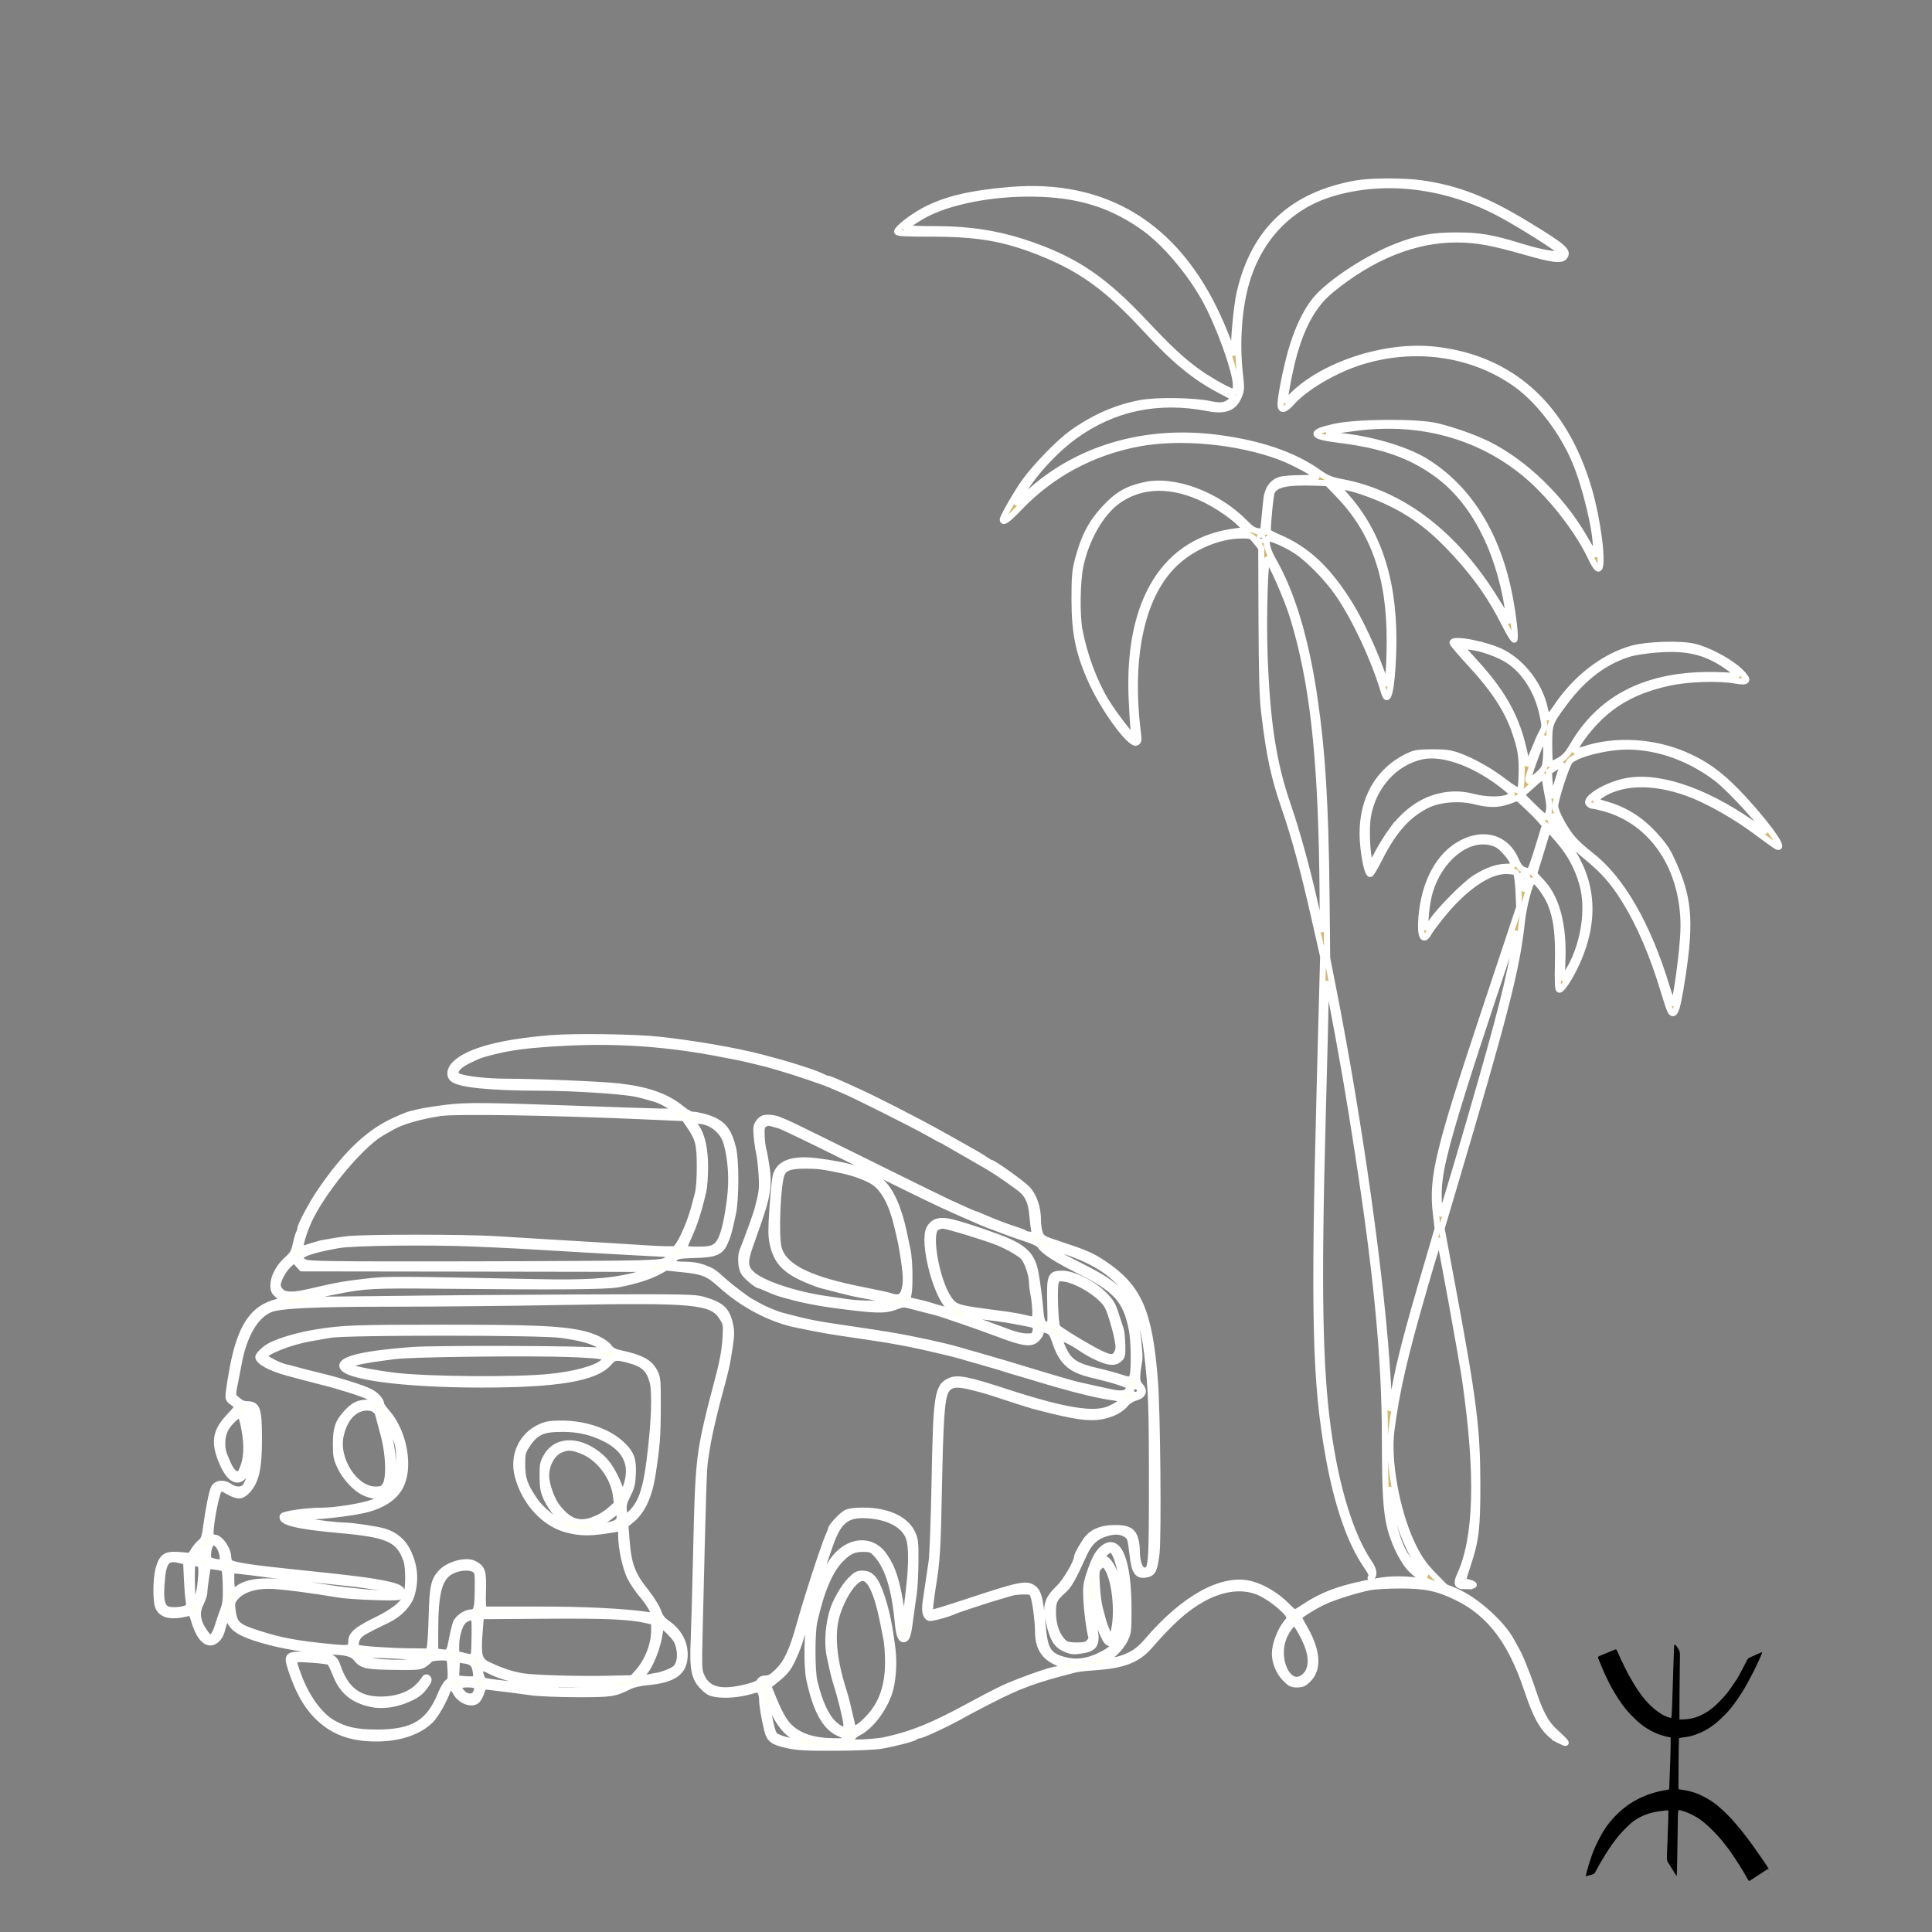
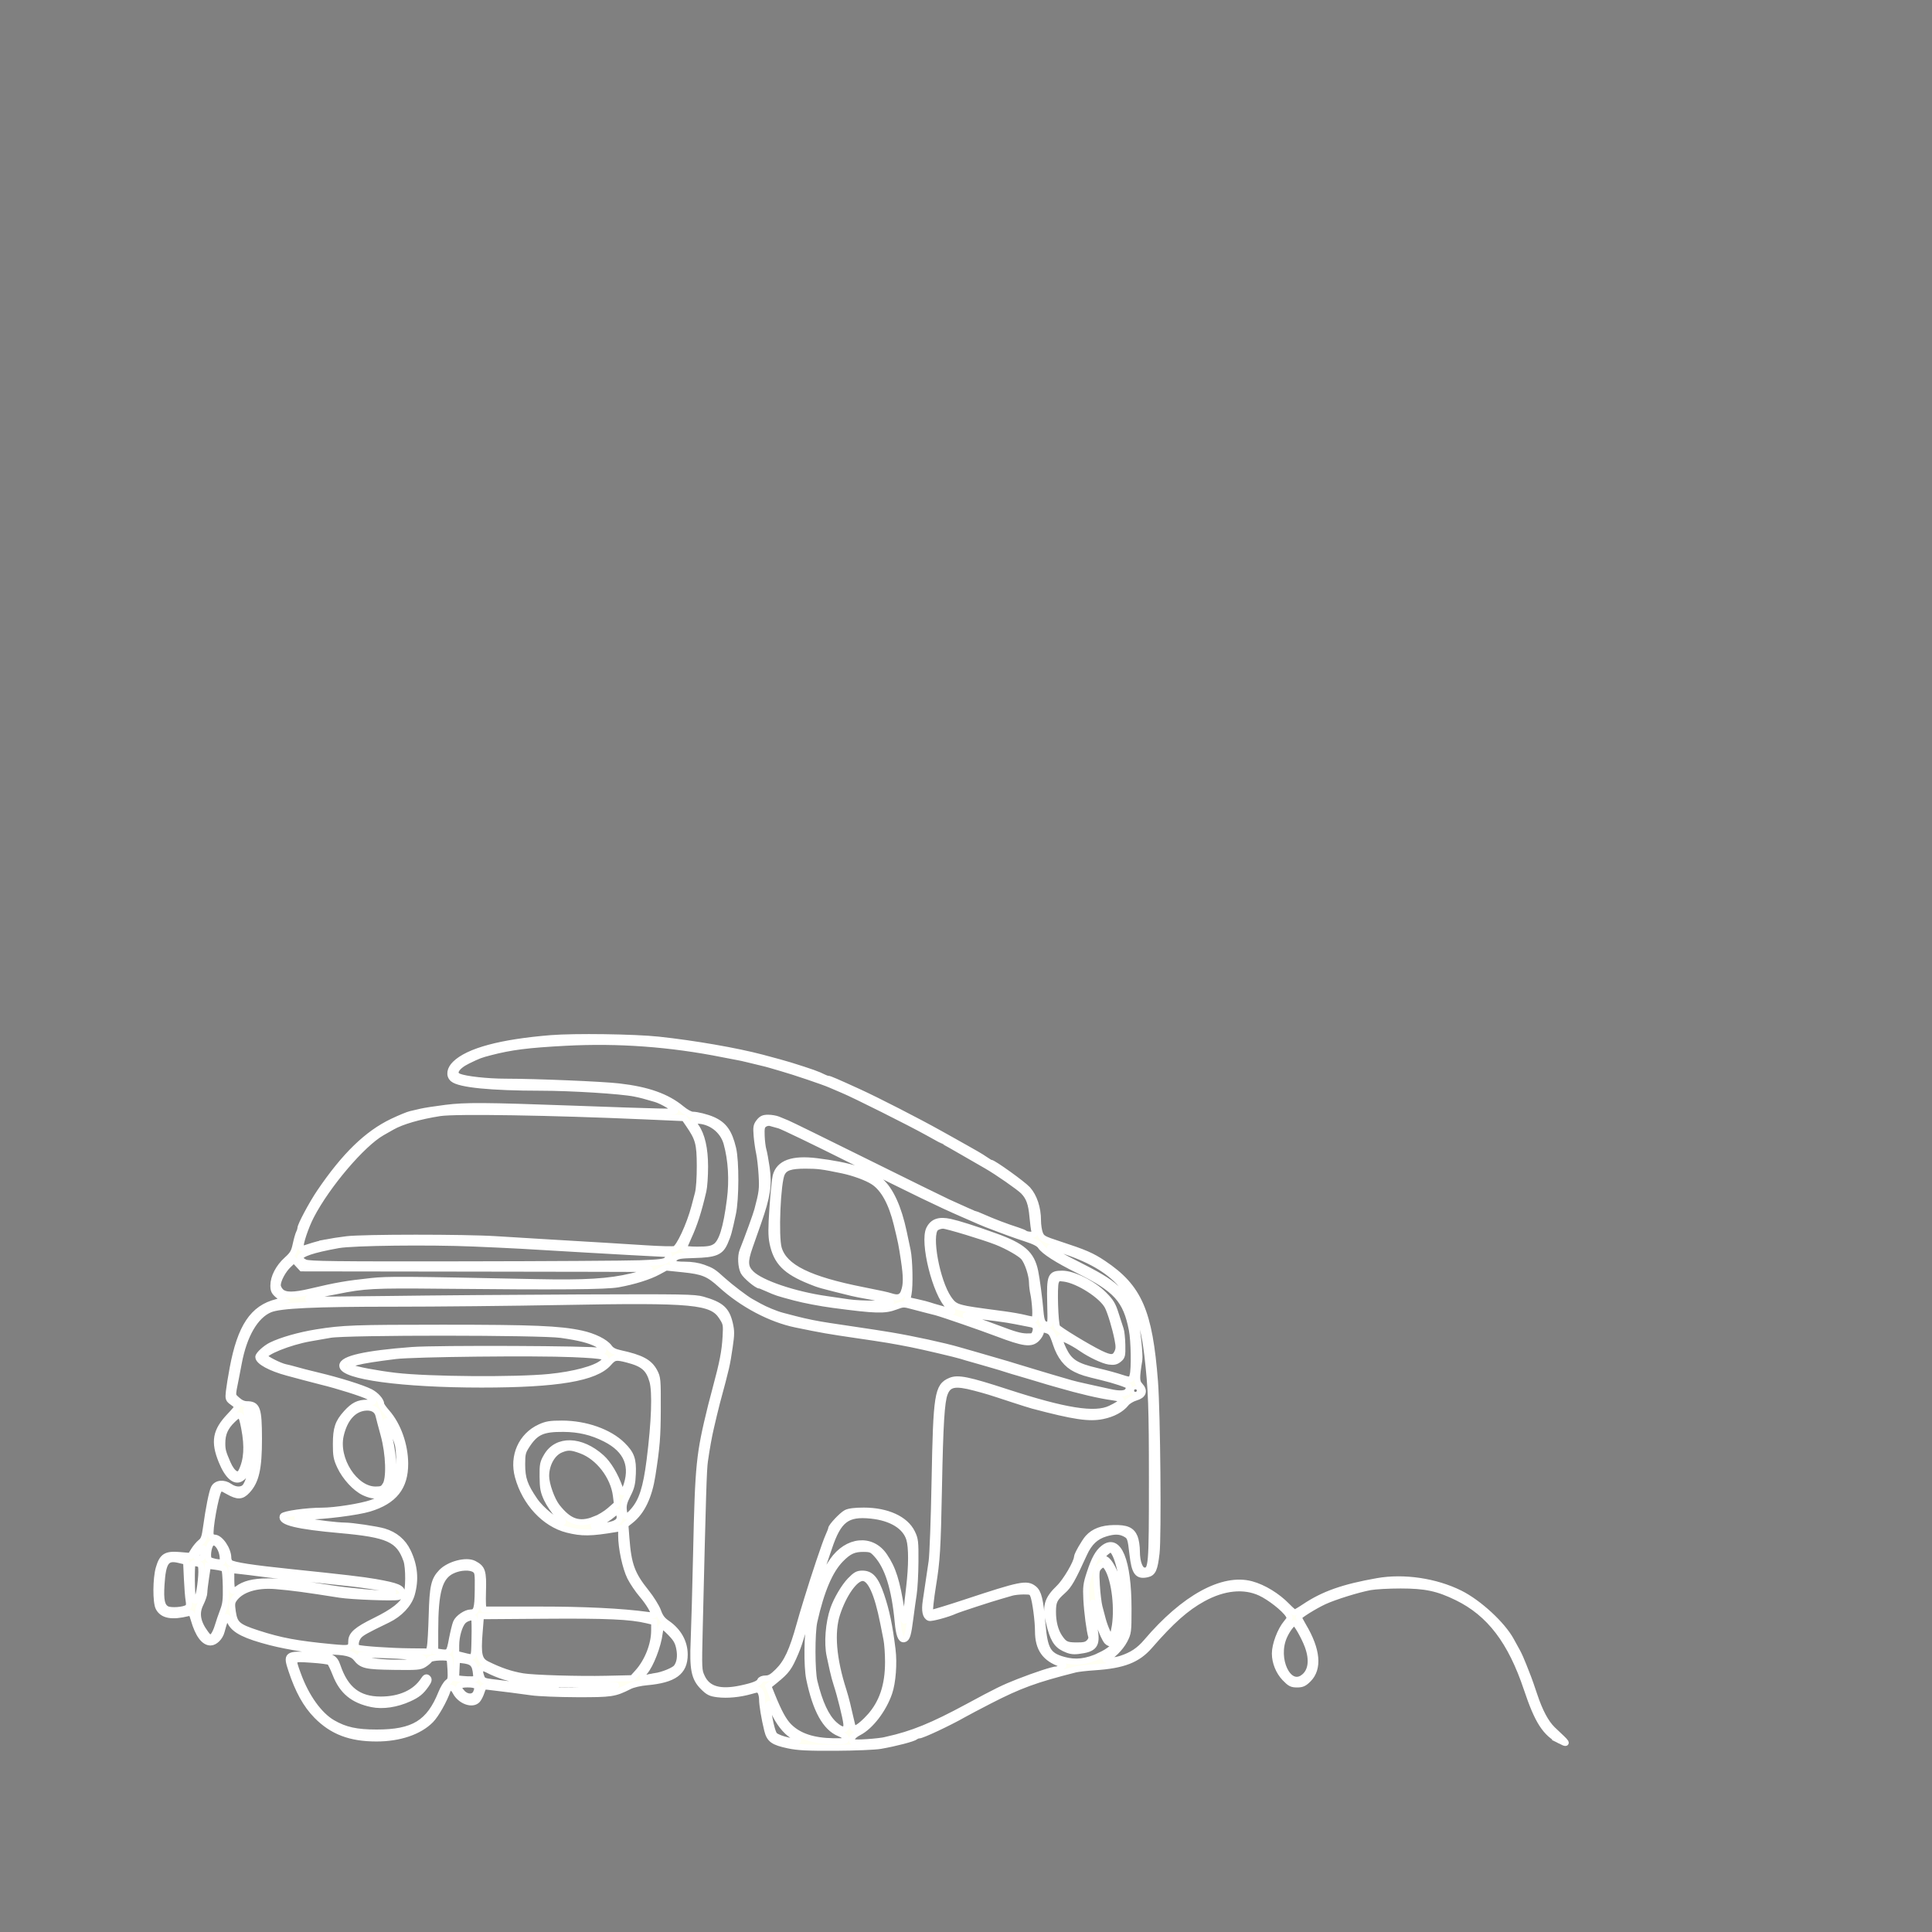
<svg xmlns="http://www.w3.org/2000/svg" xmlns:ns1="http://www.inkscape.org/namespaces/inkscape" xmlns:ns2="http://sodipodi.sourceforge.net/DTD/sodipodi-0.dtd" width="100mm" height="100mm" viewBox="0 0 100 100" version="1.1" id="svg839" ns1:version="1.1 (c4e8f9e, 2021-05-24)" ns2:docname="Logo_Nomadmaroc_weiss.svg">
  <rect x="0" y="0" width="100" height="100" fill="#808080" stroke="none" />
  <defs id="defs836" />
  <g ns1:label="Ebene 1" ns1:groupmode="layer" id="layer1">
    <path style="fill:#fffff3;fill-opacity:1;stroke:#ffffff;stroke-width:0.309;stroke-miterlimit:4;stroke-dasharray:none;stroke-opacity:1" d="m 80.749,90.103 c -0.765,-0.392 -1.166,-1.016 -1.723,-2.684 -0.824,-2.467 -1.924,-3.909 -3.607,-4.731 -0.996,-0.487 -1.638,-0.623 -2.926,-0.623 -0.606,0 -1.314,0.039 -1.573,0.087 -0.628,0.116 -1.843,0.494 -2.372,0.738 -0.494,0.228 -1.318,0.741 -1.319,0.821 -3.9e-4,0.03 0.109,0.24 0.242,0.466 0.719,1.215 0.809,2.186 0.254,2.742 -0.22,0.22 -0.327,0.269 -0.59,0.269 -0.277,0 -0.365,-0.046 -0.638,-0.331 -0.314,-0.329 -0.511,-0.818 -0.511,-1.271 0,-0.462 0.282,-1.208 0.597,-1.583 0.187,-0.223 0.196,-0.26 0.095,-0.422 -0.196,-0.314 -0.95,-0.907 -1.447,-1.136 -0.849,-0.392 -1.9,-0.284 -2.968,0.303 -0.872,0.479 -1.635,1.158 -2.757,2.449 -0.623,0.717 -1.365,1.004 -2.846,1.102 -0.413,0.027 -0.867,0.079 -1.009,0.115 -2.065,0.523 -2.878,0.821 -4.449,1.629 -0.555,0.285 -1.149,0.599 -1.319,0.696 -0.747,0.427 -2.153,1.088 -2.315,1.088 -0.054,0 -0.132,0.029 -0.173,0.064 -0.114,0.099 -1.024,0.338 -1.82,0.477 -0.277,0.049 -1.325,0.092 -2.328,0.097 -1.45,0.007 -1.951,-0.018 -2.445,-0.123 -0.787,-0.168 -0.973,-0.302 -1.093,-0.791 -0.15,-0.61 -0.265,-1.301 -0.265,-1.596 0,-0.149 -0.044,-0.331 -0.097,-0.404 -0.089,-0.121 -0.13,-0.123 -0.485,-0.02 -0.565,0.164 -1.219,0.227 -1.716,0.165 -0.374,-0.047 -0.482,-0.101 -0.762,-0.381 -0.452,-0.452 -0.546,-0.919 -0.48,-2.393 0.027,-0.61 0.084,-2.663 0.126,-4.562 0.101,-4.581 0.15,-5.064 0.77,-7.586 0.039,-0.16 0.147,-0.57 0.239,-0.912 0.363,-1.344 0.473,-1.916 0.516,-2.677 0.036,-0.63 0.027,-0.676 -0.194,-1.02 -0.52,-0.81 -1.46,-0.899 -8.244,-0.774 -2.665,0.049 -6.562,0.088 -8.661,0.088 -4.2,-8.8e-4 -5.975,0.082 -6.491,0.304 -0.751,0.322 -1.334,1.327 -1.603,2.761 -0.048,0.256 -0.119,0.623 -0.157,0.815 -0.186,0.929 -0.191,0.853 0.074,1.095 0.162,0.148 0.33,0.225 0.493,0.226 0.553,0.003 0.629,0.218 0.633,1.784 0.003,1.539 -0.146,2.205 -0.607,2.697 -0.29,0.31 -0.492,0.318 -0.987,0.04 -0.362,-0.204 -0.382,-0.206 -0.482,-0.069 -0.166,0.227 -0.503,2.11 -0.417,2.333 0.026,0.067 0.111,0.121 0.19,0.121 0.297,0 0.716,0.613 0.716,1.048 0,0.096 0.044,0.209 0.097,0.251 0.164,0.128 1.154,0.28 3.162,0.487 2.629,0.271 3.725,0.399 4.346,0.509 1.15,0.203 1.397,0.307 1.397,0.585 0,0.089 -0.074,0.163 -0.194,0.193 -0.251,0.063 -2.425,-0.019 -3.027,-0.114 -1.816,-0.287 -2.447,-0.372 -3.315,-0.446 -1.002,-0.086 -1.805,0.163 -2.163,0.67 -0.115,0.162 -0.126,0.268 -0.071,0.647 0.095,0.652 0.248,0.786 1.28,1.121 1.194,0.388 2.03,0.544 3.835,0.716 0.957,0.091 1.012,0.075 1.015,-0.299 0.002,-0.355 0.285,-0.601 1.221,-1.061 0.971,-0.477 1.439,-0.844 1.618,-1.269 0.138,-0.327 0.145,-1.497 0.011,-1.872 -0.385,-1.081 -0.935,-1.33 -3.432,-1.553 -2.21,-0.197 -3.085,-0.409 -2.967,-0.719 0.046,-0.119 1.247,-0.289 2.043,-0.289 0.653,0 1.999,-0.212 2.554,-0.402 0.632,-0.216 1.144,-0.627 1.326,-1.062 0.135,-0.322 0.148,-1.628 0.02,-2.023 -0.142,-0.441 -0.437,-1.073 -0.527,-1.128 -0.111,-0.069 -0.107,-0.036 0.111,0.851 0.256,1.041 0.269,2.098 0.03,2.523 -0.275,0.489 -0.73,0.592 -1.344,0.303 -0.453,-0.213 -0.986,-0.792 -1.249,-1.36 -0.183,-0.393 -0.212,-0.555 -0.211,-1.156 0.002,-0.803 0.109,-1.12 0.541,-1.598 0.366,-0.405 0.629,-0.536 1.074,-0.536 0.411,0 0.434,-0.11 0.064,-0.317 -0.263,-0.147 -1.588,-0.566 -2.434,-0.77 -0.149,-0.036 -0.551,-0.14 -0.892,-0.232 -0.341,-0.092 -0.726,-0.195 -0.854,-0.229 -0.872,-0.233 -1.513,-0.58 -1.513,-0.819 0,-0.12 0.374,-0.462 0.66,-0.603 0.534,-0.264 1.469,-0.53 2.367,-0.674 1.348,-0.215 1.97,-0.238 6.503,-0.238 4.72,1.55e-4 6.069,0.057 7.195,0.301 0.647,0.14 1.242,0.436 1.441,0.715 0.108,0.151 0.263,0.235 0.557,0.299 1.102,0.24 1.522,0.465 1.784,0.955 0.167,0.313 0.176,0.41 0.171,1.921 -0.005,1.47 -0.045,1.969 -0.277,3.453 -0.173,1.104 -0.543,1.878 -1.116,2.335 l -0.283,0.226 0.053,0.699 c 0.104,1.366 0.286,1.863 1.015,2.771 0.264,0.329 0.545,0.778 0.624,0.999 0.109,0.304 0.223,0.455 0.472,0.626 0.581,0.4 0.906,0.981 0.906,1.619 0,0.911 -0.547,1.309 -1.97,1.436 -0.331,0.029 -0.713,0.118 -0.885,0.205 -0.776,0.393 -0.922,0.416 -2.724,0.412 -0.939,-0.003 -1.996,-0.045 -2.348,-0.096 -0.563,-0.081 -1.477,-0.197 -2.246,-0.287 -0.227,-0.026 -0.256,-0.004 -0.34,0.256 -0.05,0.157 -0.145,0.347 -0.21,0.421 -0.259,0.297 -0.897,0.066 -1.145,-0.414 -0.131,-0.253 -0.326,-0.298 -0.398,-0.091 -0.184,0.529 -0.604,1.274 -0.872,1.547 -0.596,0.607 -1.625,0.956 -2.816,0.956 -1.356,0 -2.288,-0.354 -3.098,-1.176 -0.551,-0.559 -0.961,-1.3 -1.313,-2.367 -0.265,-0.803 -0.233,-0.829 0.978,-0.789 1.079,0.036 1.257,0.108 1.416,0.577 0.412,1.215 1.084,1.738 2.234,1.738 1.005,0 1.795,-0.36 2.218,-1.009 0.098,-0.15 0.148,-0.173 0.221,-0.103 0.074,0.071 0.055,0.147 -0.086,0.349 -0.256,0.366 -0.443,0.518 -0.886,0.719 -0.65,0.295 -1.359,0.401 -1.92,0.285 -0.974,-0.201 -1.537,-0.664 -1.884,-1.551 -0.12,-0.306 -0.256,-0.587 -0.302,-0.625 -0.046,-0.038 -0.477,-0.095 -0.957,-0.125 -1.021,-0.066 -0.994,-0.097 -0.677,0.776 0.415,1.143 1.091,2.086 1.783,2.488 0.643,0.373 1.233,0.503 2.281,0.503 1.907,0 2.719,-0.496 3.341,-2.04 0.099,-0.247 0.254,-0.5 0.343,-0.563 0.142,-0.1 0.16,-0.179 0.139,-0.635 -0.013,-0.287 -0.04,-0.548 -0.061,-0.582 -0.067,-0.108 -0.946,-0.07 -1.014,0.043 -0.034,0.057 -0.165,0.171 -0.292,0.252 -0.207,0.133 -0.364,0.146 -1.575,0.129 -1.453,-0.021 -1.646,-0.066 -1.955,-0.458 -0.181,-0.231 -0.567,-0.326 -1.354,-0.334 -0.636,-0.007 -2.153,-0.245 -3.074,-0.483 -1.276,-0.33 -1.839,-0.608 -2.057,-1.016 -0.085,-0.16 -0.176,-0.291 -0.201,-0.291 -0.041,-1.55e-4 -0.14,0.28 -0.265,0.75 -0.081,0.305 -0.347,0.569 -0.574,0.569 -0.343,0 -0.646,-0.415 -0.869,-1.189 -0.099,-0.343 -0.124,-0.37 -0.302,-0.326 -0.832,0.206 -1.314,0.116 -1.521,-0.283 -0.151,-0.293 -0.144,-1.513 0.012,-2.05 0.18,-0.618 0.373,-0.74 1.077,-0.681 l 0.561,0.047 0.173,-0.281 c 0.095,-0.154 0.258,-0.347 0.362,-0.429 0.153,-0.12 0.204,-0.262 0.272,-0.758 0.135,-0.981 0.303,-1.826 0.405,-2.04 0.127,-0.267 0.515,-0.308 0.824,-0.088 0.299,0.213 0.662,0.209 0.814,-0.008 0.271,-0.387 0.514,-1.573 0.505,-2.457 -0.01,-0.903 -0.141,-1.517 -0.332,-1.553 -0.128,-0.024 -0.14,0.009 -0.098,0.271 0.316,2.011 0.228,2.987 -0.302,3.334 -0.32,0.21 -0.698,-0.126 -1.011,-0.896 -0.412,-1.013 -0.311,-1.57 0.425,-2.341 0.217,-0.227 0.394,-0.438 0.394,-0.469 0,-0.03 -0.109,-0.133 -0.241,-0.227 -0.229,-0.163 -0.239,-0.193 -0.199,-0.568 0.024,-0.218 0.111,-0.763 0.196,-1.211 0.403,-2.146 1.048,-3.111 2.287,-3.42 l 0.374,-0.093 -0.277,-0.228 c -0.232,-0.191 -0.277,-0.278 -0.277,-0.534 0,-0.433 0.268,-0.95 0.692,-1.333 0.311,-0.281 0.378,-0.396 0.464,-0.795 0.055,-0.256 0.132,-0.526 0.171,-0.6 0.039,-0.074 0.071,-0.179 0.072,-0.233 0.002,-0.163 0.591,-1.265 0.996,-1.864 1.287,-1.901 2.463,-3.043 3.774,-3.666 0.385,-0.183 0.805,-0.356 0.933,-0.384 0.128,-0.028 0.373,-0.085 0.543,-0.126 0.171,-0.042 0.747,-0.131 1.28,-0.198 1.019,-0.129 2.008,-0.123 6.558,0.042 4.736,0.171 5.316,0.184 5.316,0.114 0,-0.106 -0.662,-0.502 -1.009,-0.605 -0.564,-0.167 -0.768,-0.22 -1.086,-0.284 -0.712,-0.143 -3.271,-0.304 -4.859,-0.305 -2.581,-0.002 -4.216,-0.164 -4.551,-0.452 -0.216,-0.185 -0.168,-0.508 0.115,-0.785 0.684,-0.668 2.364,-1.12 4.949,-1.331 1.226,-0.1 4.334,-0.057 5.588,0.078 1.834,0.197 4.026,0.577 5.355,0.929 0.652,0.172 1.22,0.33 1.436,0.397 1.107,0.346 1.45,0.468 1.764,0.629 0.074,0.038 0.169,0.069 0.211,0.069 0.076,0 0.405,0.141 1.594,0.684 0.929,0.424 3.031,1.501 4.171,2.137 0.203,0.113 0.517,0.288 0.698,0.389 0.181,0.101 0.461,0.258 0.621,0.349 0.16,0.091 0.422,0.24 0.582,0.33 0.16,0.09 0.384,0.23 0.497,0.31 0.113,0.08 0.228,0.146 0.255,0.146 0.133,0 1.672,1.105 1.918,1.377 0.331,0.367 0.531,0.971 0.531,1.606 0,0.24 0.048,0.551 0.106,0.692 0.099,0.236 0.173,0.277 0.989,0.544 1.343,0.44 1.688,0.589 2.296,0.996 1.841,1.231 2.384,2.478 2.665,6.116 0.123,1.597 0.182,8.03 0.081,8.885 -0.099,0.838 -0.182,1.023 -0.489,1.091 -0.502,0.11 -0.652,-0.096 -0.76,-1.042 -0.097,-0.854 -0.12,-0.918 -0.395,-1.06 -0.269,-0.139 -0.55,-0.142 -0.99,-0.011 -0.516,0.154 -0.848,0.468 -1.113,1.049 -0.609,1.336 -0.782,1.641 -1.096,1.921 -0.446,0.398 -0.515,0.541 -0.518,1.07 -0.003,0.532 0.116,1 0.338,1.328 0.248,0.366 0.363,0.422 0.881,0.424 0.388,0.002 0.517,-0.029 0.644,-0.157 0.09,-0.09 0.141,-0.217 0.118,-0.291 -0.094,-0.302 -0.221,-1.266 -0.256,-1.938 -0.032,-0.633 -0.012,-0.797 0.173,-1.358 0.239,-0.728 0.429,-1.072 0.714,-1.296 0.78,-0.613 1.299,0.642 1.298,3.142 -6e-5,1.196 -0.008,1.256 -0.208,1.641 -0.205,0.394 -0.698,0.881 -0.891,0.881 -0.054,0 -0.099,0.035 -0.099,0.078 0,0.103 0.453,0.099 0.784,-0.007 0.583,-0.186 0.961,-0.435 1.342,-0.884 1.934,-2.276 3.948,-3.382 5.432,-2.981 0.631,0.17 1.352,0.613 1.868,1.148 0.169,0.175 0.337,0.318 0.373,0.318 0.036,0 0.265,-0.133 0.508,-0.296 0.982,-0.658 2.003,-1.018 3.773,-1.33 1.364,-0.241 3.013,0.003 4.275,0.631 0.977,0.487 2.199,1.615 2.649,2.446 0.088,0.162 0.228,0.417 0.312,0.567 0.084,0.149 0.232,0.481 0.33,0.737 0.098,0.256 0.207,0.535 0.243,0.621 0.036,0.085 0.176,0.487 0.311,0.892 0.283,0.852 0.591,1.432 0.948,1.783 0.405,0.4 1.072,0.942 0.384,0.59 z m -34.862,-0.055 c 1.352,-0.302 2.367,-0.716 4.23,-1.723 1.482,-0.801 1.829,-0.971 2.6,-1.273 0.872,-0.342 1.79,-0.642 1.961,-0.642 0.058,0 0.173,-0.05 0.255,-0.111 0.149,-0.109 0.149,-0.112 -0.005,-0.164 -0.841,-0.285 -1.203,-0.8 -1.203,-1.711 0,-0.531 -0.138,-1.565 -0.245,-1.837 -0.077,-0.195 -0.119,-0.213 -0.49,-0.213 -0.223,0 -0.507,0.031 -0.631,0.069 -0.124,0.038 -0.382,0.113 -0.574,0.167 -0.511,0.143 -2.186,0.692 -2.367,0.775 -0.367,0.169 -1.217,0.398 -1.323,0.358 -0.193,-0.074 -0.255,-0.372 -0.181,-0.865 0.038,-0.255 0.103,-0.691 0.144,-0.969 0.04,-0.277 0.113,-0.766 0.161,-1.086 0.048,-0.32 0.118,-2.206 0.154,-4.191 0.083,-4.466 0.15,-4.889 0.822,-5.17 0.389,-0.162 0.921,-0.054 2.9,0.59 3.046,0.991 4.58,1.234 5.375,0.853 0.727,-0.348 0.756,-0.495 0.115,-0.581 -0.664,-0.09 -1.676,-0.326 -2.833,-0.662 -0.139,-0.04 -0.366,-0.105 -0.504,-0.144 -0.139,-0.039 -0.497,-0.147 -0.795,-0.239 -0.299,-0.092 -0.648,-0.196 -0.776,-0.23 -0.128,-0.034 -0.39,-0.113 -0.582,-0.176 -0.192,-0.063 -0.506,-0.158 -0.698,-0.212 -0.192,-0.054 -0.437,-0.125 -0.543,-0.157 -0.107,-0.033 -0.351,-0.103 -0.543,-0.155 -0.192,-0.053 -0.437,-0.124 -0.543,-0.16 -0.244,-0.08 -1.985,-0.49 -2.58,-0.607 -1.04,-0.204 -1.286,-0.245 -2.852,-0.474 -1.483,-0.217 -1.768,-0.267 -3.143,-0.55 -1.311,-0.27 -2.775,-1.044 -3.88,-2.052 -0.637,-0.581 -0.928,-0.701 -1.962,-0.807 l -0.876,-0.09 -0.405,0.22 c -0.472,0.256 -1.25,0.5 -2.074,0.649 -0.632,0.114 -3.024,0.133 -9.196,0.072 -3.493,-0.035 -3.937,-0.011 -5.394,0.285 -0.32,0.065 -0.722,0.142 -0.892,0.171 -0.345,0.058 -0.639,0.197 -0.534,0.251 0.037,0.019 1.867,0.009 4.065,-0.022 2.198,-0.031 6.668,-0.067 9.934,-0.08 5.405,-0.021 5.978,-0.011 6.396,0.109 0.955,0.275 1.236,0.525 1.405,1.253 0.086,0.37 0.085,0.561 -0.009,1.193 -0.143,0.966 -0.159,1.035 -0.659,2.887 -0.04,0.149 -0.11,0.429 -0.154,0.621 -0.044,0.192 -0.114,0.489 -0.155,0.66 -0.1,0.413 -0.228,1.127 -0.315,1.746 -0.064,0.458 -0.098,1.552 -0.268,8.614 -0.052,2.176 -0.051,2.218 0.118,2.575 0.297,0.628 0.934,0.81 2.022,0.577 0.652,-0.14 0.924,-0.249 0.98,-0.395 0.027,-0.071 0.143,-0.118 0.296,-0.118 0.194,0 0.334,-0.082 0.621,-0.365 0.469,-0.462 0.75,-1.068 1.128,-2.428 0.053,-0.192 0.124,-0.437 0.156,-0.543 0.033,-0.107 0.139,-0.456 0.236,-0.776 0.358,-1.181 0.943,-2.92 1.089,-3.239 0.083,-0.181 0.15,-0.358 0.15,-0.393 0,-0.122 0.559,-0.717 0.78,-0.832 0.146,-0.076 0.455,-0.114 0.911,-0.114 1.208,0 2.162,0.435 2.505,1.142 0.166,0.341 0.18,0.467 0.173,1.513 -0.004,0.628 -0.045,1.379 -0.09,1.669 -0.045,0.29 -0.122,0.841 -0.171,1.226 -0.113,0.886 -0.171,1.08 -0.331,1.112 -0.169,0.033 -0.267,-0.235 -0.329,-0.897 -0.162,-1.74 -0.514,-2.86 -1.097,-3.497 -0.231,-0.252 -0.296,-0.279 -0.67,-0.283 -0.497,-0.005 -0.762,0.117 -1.176,0.539 -0.569,0.58 -1.009,1.615 -1.37,3.221 -0.13,0.578 -0.127,2.563 0.005,3.104 0.27,1.11 0.607,1.833 1.035,2.22 0.4,0.362 0.652,0.342 0.613,-0.047 -0.03,-0.304 -0.323,-1.482 -0.501,-2.018 -0.064,-0.192 -0.154,-0.524 -0.199,-0.737 -0.046,-0.213 -0.119,-0.552 -0.163,-0.752 -0.143,-0.654 -0.06,-1.711 0.191,-2.43 0.171,-0.49 0.566,-1.157 0.867,-1.467 0.29,-0.298 0.394,-0.356 0.637,-0.356 0.445,0 0.689,0.28 0.978,1.125 0.268,0.782 0.437,1.591 0.585,2.804 0.089,0.723 0.014,1.701 -0.17,2.24 -0.298,0.869 -0.965,1.741 -1.569,2.052 -0.329,0.169 -0.445,0.357 -0.307,0.495 0.067,0.067 1.285,-0.012 1.734,-0.112 z m -4.579,0.028 c 0,-0.033 -0.131,-0.141 -0.291,-0.24 -0.356,-0.221 -0.724,-0.692 -0.964,-1.233 -0.099,-0.224 -0.211,-0.407 -0.249,-0.407 -0.144,-2.23e-4 0.115,1.438 0.29,1.614 0.205,0.205 1.213,0.427 1.213,0.267 z m 2.483,-0.076 c -1.6e-4,-0.088 -0.123,-0.186 -0.347,-0.278 -0.721,-0.296 -1.227,-1.214 -1.561,-2.827 -0.135,-0.655 -0.115,-2.348 0.037,-3.084 0.184,-0.891 0.187,-0.916 0.096,-0.86 -0.048,0.03 -0.088,0.123 -0.088,0.206 0,0.083 -0.031,0.212 -0.068,0.286 -0.065,0.129 -0.1,0.24 -0.318,1.027 -0.128,0.459 -0.229,0.759 -0.36,1.067 -0.337,0.793 -0.454,0.952 -1.051,1.439 l -0.361,0.295 0.193,0.481 c 0.349,0.868 0.6,1.328 0.88,1.608 0.505,0.505 1.25,0.752 2.308,0.766 0.561,0.008 0.64,-0.008 0.64,-0.127 z m 1.205,-1.122 c 0.664,-0.734 0.968,-1.632 0.968,-2.853 0,-0.421 -0.037,-0.952 -0.083,-1.18 -0.045,-0.227 -0.121,-0.605 -0.167,-0.84 -0.303,-1.539 -0.664,-2.328 -1.063,-2.328 -0.394,0 -0.984,0.831 -1.319,1.856 -0.312,0.957 -0.198,2.333 0.328,3.967 0.061,0.191 0.148,0.504 0.193,0.696 0.045,0.192 0.123,0.524 0.172,0.737 0.147,0.631 0.124,0.601 0.374,0.472 0.123,-0.064 0.391,-0.301 0.595,-0.527 z m -20.361,-1.259 c 0.149,-0.327 0.043,-0.432 -0.436,-0.432 -0.488,0 -0.56,0.122 -0.261,0.441 0.231,0.246 0.583,0.241 0.697,-0.009 z m 6.833,-0.225 c 0.201,-0.053 0.39,-0.121 0.42,-0.152 0.03,-0.031 -0.703,-0.056 -1.63,-0.056 -2.679,0 -3.915,-0.186 -5.014,-0.753 -0.376,-0.194 -0.486,-0.059 -0.317,0.387 0.06,0.158 0.142,0.196 0.524,0.243 0.249,0.03 0.697,0.086 0.996,0.123 0.299,0.037 0.962,0.108 1.475,0.157 0.512,0.049 0.946,0.104 0.964,0.121 0.078,0.076 2.251,0.016 2.583,-0.071 z m -6.827,-0.712 c -0.05,-0.567 -0.18,-0.696 -0.755,-0.753 l -0.233,-0.023 -0.023,0.48 -0.023,0.48 0.295,0.032 c 0.162,0.018 0.399,0.029 0.527,0.024 0.21,-0.007 0.231,-0.031 0.212,-0.241 z m 8.364,-0.122 c 0.509,-0.565 0.853,-1.436 0.853,-2.164 v -0.439 l -0.369,-0.088 c -0.863,-0.206 -2.076,-0.261 -5.297,-0.237 l -3.298,0.024 -0.068,0.839 c -0.093,1.149 -0.025,1.441 0.385,1.643 0.685,0.338 1.229,0.522 1.856,0.627 0.537,0.09 2.893,0.16 4.307,0.128 l 1.358,-0.031 z m 34.439,0.273 c 0.426,-0.298 0.513,-0.903 0.237,-1.641 -0.179,-0.48 -0.584,-1.186 -0.679,-1.186 -0.118,0 -0.39,0.361 -0.545,0.724 -0.486,1.137 0.219,2.641 0.987,2.104 z m -33.538,-0.077 c 0.399,-0.058 0.982,-0.296 1.101,-0.449 0.177,-0.227 0.229,-0.576 0.149,-0.983 -0.065,-0.331 -0.155,-0.491 -0.443,-0.789 -0.198,-0.206 -0.397,-0.374 -0.442,-0.374 -0.045,0 -0.101,0.166 -0.125,0.369 -0.077,0.651 -0.466,1.657 -0.777,2.012 -0.153,0.174 -0.114,0.375 0.06,0.308 0.054,-0.021 0.269,-0.063 0.477,-0.093 z m -12.174,-0.781 c 0.258,-0.071 0.212,-0.184 -0.078,-0.192 -0.139,-0.003 -0.34,-0.017 -0.446,-0.031 -0.61,-0.077 -2.561,-0.13 -2.561,-0.07 0,0.167 0.4,0.294 1.086,0.347 0.752,0.058 1.684,0.032 1.998,-0.054 z m 35.197,-0.287 c 0.953,-0.44 1.294,-1.054 1.296,-2.334 0.002,-1.39 -0.409,-3.152 -0.736,-3.152 -0.099,0 -0.427,0.286 -0.427,0.373 0,0.031 0.076,0.091 0.168,0.133 0.187,0.085 0.467,0.591 0.623,1.124 0.144,0.493 0.137,2.705 -0.01,2.978 -0.145,0.271 -0.376,0.336 -0.546,0.154 -0.202,-0.216 -0.623,-1.403 -0.623,-1.755 0,-0.112 -0.038,-0.227 -0.085,-0.256 -0.098,-0.061 -0.066,0.544 0.074,1.379 0.139,0.829 -0.009,1.024 -0.856,1.125 -0.281,0.033 -0.444,0.003 -0.727,-0.134 -0.403,-0.195 -0.587,-0.505 -0.781,-1.314 -0.208,-0.868 -0.107,-1.227 0.515,-1.827 0.355,-0.343 0.928,-1.324 0.928,-1.588 0,-0.117 0.39,-0.798 0.572,-0.999 0.298,-0.33 0.726,-0.492 1.329,-0.505 0.666,-0.014 0.936,0.104 1.092,0.48 0.061,0.146 0.111,0.471 0.111,0.724 0,0.577 0.163,0.997 0.388,0.997 0.37,0 0.388,-0.218 0.388,-4.634 2.3e-4,-3.856 -0.032,-4.74 -0.241,-6.541 -0.351,-3.025 -1.442,-4.401 -4.248,-5.353 -0.715,-0.243 -0.91,-0.26 -0.699,-0.063 0.137,0.128 0.354,0.248 1.543,0.854 1.104,0.563 1.552,0.853 1.962,1.276 0.309,0.318 0.692,1.036 0.821,1.541 0.118,0.463 0.254,1.761 0.212,2.022 -0.152,0.929 -0.148,1.126 0.027,1.312 0.268,0.285 0.188,0.521 -0.216,0.637 -0.185,0.053 -0.407,0.188 -0.495,0.299 -0.245,0.311 -0.673,0.544 -1.209,0.656 -0.697,0.146 -1.486,0.029 -3.626,-0.538 -0.128,-0.034 -0.617,-0.188 -1.086,-0.342 -1.214,-0.399 -1.255,-0.412 -1.919,-0.588 -1.014,-0.269 -1.354,-0.203 -1.547,0.299 -0.165,0.43 -0.236,1.57 -0.299,4.858 -0.062,3.201 -0.099,3.807 -0.309,5.083 -0.046,0.277 -0.104,0.705 -0.13,0.951 -0.04,0.386 -0.029,0.446 0.085,0.446 0.073,0 0.854,-0.239 1.738,-0.531 2.834,-0.938 3.156,-1.003 3.524,-0.713 0.247,0.194 0.338,0.565 0.448,1.821 0.118,1.351 0.288,1.641 1.089,1.865 0.621,0.174 1.181,0.11 1.883,-0.214 z m -32.369,-0.877 c 0.013,-0.538 0.003,-1.011 -0.022,-1.052 -0.064,-0.102 -0.421,-0.003 -0.567,0.159 -0.197,0.218 -0.357,0.775 -0.357,1.245 v 0.441 l 0.33,0.081 c 0.633,0.155 0.59,0.216 0.616,-0.874 z m -1.172,0.047 c 0.069,-0.363 0.165,-0.756 0.213,-0.873 0.098,-0.24 0.51,-0.523 0.76,-0.524 0.298,-4.46e-4 0.354,-0.177 0.366,-1.158 0.011,-0.846 -0.002,-0.94 -0.143,-1.048 -0.222,-0.169 -0.76,-0.15 -1.167,0.042 -0.674,0.317 -0.889,1.077 -0.889,3.141 v 1.03 l 0.213,0.034 c 0.498,0.079 0.512,0.065 0.647,-0.644 z m -1.136,0.369 c 0.03,-0.139 0.071,-0.874 0.092,-1.633 0.04,-1.475 0.116,-1.818 0.498,-2.218 0.397,-0.416 1.29,-0.65 1.691,-0.443 0.442,0.229 0.498,0.399 0.467,1.441 -0.017,0.587 0.001,0.933 0.05,0.935 0.043,0.002 1.282,0.002 2.755,4.33e-4 2.413,-0.003 4.378,0.093 5.723,0.278 0.181,0.025 0.33,0.028 0.33,0.008 0,-0.167 -0.294,-0.658 -0.62,-1.036 -0.216,-0.251 -0.497,-0.666 -0.625,-0.922 -0.243,-0.489 -0.463,-1.515 -0.463,-2.162 l -8e-5,-0.377 -0.291,0.049 c -1.283,0.216 -1.743,0.222 -2.503,0.029 -1.165,-0.296 -2.181,-1.39 -2.551,-2.747 -0.29,-1.063 0.178,-2.117 1.137,-2.558 0.342,-0.157 0.531,-0.188 1.141,-0.188 1.23,0 2.457,0.433 3.139,1.109 0.463,0.458 0.565,0.743 0.535,1.491 -0.021,0.509 -0.068,0.705 -0.263,1.086 -0.185,0.363 -0.231,0.538 -0.205,0.795 0.041,0.418 0.159,0.421 0.508,0.013 0.43,-0.503 0.643,-1.174 0.824,-2.593 0.252,-1.987 0.307,-3.539 0.145,-4.104 -0.185,-0.645 -0.471,-0.892 -1.279,-1.102 -0.608,-0.158 -0.701,-0.142 -0.979,0.175 -0.685,0.78 -2.649,1.112 -6.579,1.113 -4.107,4.83e-4 -7.213,-0.421 -7.213,-0.978 0,-0.361 1.196,-0.63 3.609,-0.813 1.285,-0.097 9.419,-0.063 9.72,0.041 0.318,0.11 0.199,-0.175 -0.146,-0.351 -0.4,-0.204 -0.904,-0.332 -1.852,-0.469 -1.04,-0.151 -11.093,-0.156 -11.951,-0.005 -0.32,0.056 -0.792,0.138 -1.048,0.183 -1.068,0.187 -2.412,0.729 -2.348,0.947 0.03,0.103 0.784,0.485 1.066,0.541 0.107,0.021 0.335,0.079 0.506,0.128 0.308,0.088 0.622,0.169 1.183,0.304 1.121,0.269 2.298,0.638 2.715,0.851 0.296,0.151 0.564,0.453 0.564,0.636 0,0.048 0.133,0.238 0.295,0.423 0.57,0.648 0.939,1.68 0.944,2.646 0.007,1.227 -0.566,1.948 -1.86,2.34 -0.607,0.184 -2.367,0.407 -3.207,0.407 -0.988,0 -0.481,0.202 0.96,0.382 0.365,0.046 0.805,0.083 0.977,0.083 0.37,0 1.665,0.193 2.029,0.302 0.573,0.172 0.99,0.522 1.239,1.04 0.354,0.736 0.42,1.459 0.204,2.216 -0.147,0.515 -0.625,1.024 -1.241,1.321 -1.163,0.561 -1.379,0.683 -1.514,0.853 -0.167,0.213 -0.195,0.542 -0.05,0.593 0.202,0.071 1.688,0.173 2.668,0.183 l 1.019,0.011 z M 11.055,84.644 c 0.063,-0.075 0.16,-0.293 0.216,-0.485 0.056,-0.192 0.176,-0.541 0.266,-0.776 0.136,-0.354 0.162,-0.571 0.149,-1.273 -0.009,-0.465 -0.044,-0.872 -0.078,-0.904 -0.034,-0.032 -0.239,-0.081 -0.455,-0.11 l -0.393,-0.052 -0.092,0.607 c -0.051,0.334 -0.092,0.689 -0.092,0.79 2.8e-4,0.101 -0.087,0.356 -0.193,0.569 -0.242,0.482 -0.164,0.956 0.249,1.518 0.213,0.29 0.265,0.304 0.423,0.116 z m 46.617,-0.304 c 0.204,-1.014 0.026,-2.57 -0.363,-3.188 -0.136,-0.215 -0.259,-0.221 -0.441,-0.02 -0.123,0.136 -0.134,0.25 -0.093,0.931 0.026,0.427 0.086,0.924 0.134,1.106 0.048,0.182 0.124,0.47 0.169,0.641 0.112,0.426 0.358,0.97 0.439,0.97 0.037,0 0.106,-0.198 0.155,-0.44 z m -10.753,-0.936 c 0.023,-0.246 0.086,-0.814 0.139,-1.262 0.129,-1.094 0.131,-2.059 0.004,-2.481 -0.197,-0.657 -0.928,-1.104 -1.979,-1.212 -1.251,-0.128 -1.683,0.205 -2.174,1.676 -0.064,0.192 -0.202,0.594 -0.305,0.892 -0.104,0.299 -0.232,0.7 -0.284,0.892 -0.052,0.192 -0.127,0.41 -0.165,0.484 -0.038,0.074 -0.068,0.214 -0.065,0.31 0.005,0.172 0.007,0.171 0.086,-0.018 0.044,-0.107 0.112,-0.255 0.15,-0.329 0.038,-0.074 0.07,-0.184 0.07,-0.244 0,-0.14 0.384,-0.871 0.693,-1.32 0.757,-1.101 2.029,-1.226 2.683,-0.264 0.454,0.668 0.652,1.297 0.896,2.836 0.049,0.31 0.116,0.546 0.15,0.525 0.034,-0.021 0.08,-0.239 0.103,-0.485 z M 9.71,83.202 c 0.071,-0.056 0.088,-0.169 0.053,-0.358 -0.028,-0.152 -0.069,-0.666 -0.091,-1.143 l -0.04,-0.867 -0.373,-0.09 c -0.649,-0.156 -0.824,0.094 -0.899,1.285 -0.051,0.808 0.02,1.122 0.281,1.255 0.21,0.107 0.897,0.054 1.068,-0.083 z m 0.618,-0.907 c 0.051,-0.3 0.093,-0.718 0.093,-0.93 0,-0.348 -0.019,-0.39 -0.198,-0.435 -0.109,-0.027 -0.222,-0.025 -0.252,0.005 -0.066,0.067 -0.045,1.715 0.023,1.826 0.128,0.207 0.246,0.042 0.334,-0.467 z m 9.926,0.157 c 0.257,0 -0.062,-0.214 -0.386,-0.258 -0.181,-0.025 -0.573,-0.083 -0.872,-0.128 -0.513,-0.078 -1.024,-0.137 -2.755,-0.314 -1.636,-0.168 -2.162,-0.226 -2.755,-0.305 -0.341,-0.046 -0.822,-0.105 -1.067,-0.131 l -0.446,-0.048 v 0.511 c 0,0.281 0.031,0.53 0.069,0.553 0.038,0.023 0.151,-0.02 0.252,-0.096 0.679,-0.509 1.841,-0.512 4.957,-0.013 0.731,0.117 2.643,0.294 2.781,0.258 0.057,-0.015 0.157,-0.027 0.223,-0.027 z m -8.725,-1.829 c -0.04,-0.529 -0.391,-0.947 -0.603,-0.72 -0.146,0.157 -0.214,0.729 -0.097,0.826 0.096,0.08 0.492,0.161 0.64,0.131 0.043,-0.009 0.07,-0.115 0.061,-0.237 z m -0.991,-0.194 c 0.073,-0.334 -0.02,-0.382 -0.242,-0.125 -0.203,0.235 -0.187,0.363 0.045,0.363 0.098,0 0.161,-0.076 0.197,-0.238 z m 21.316,-1.593 c 0.141,-0.073 0.218,-0.174 0.217,-0.286 -0.002,-0.34 -0.105,-0.374 -0.39,-0.131 -0.148,0.126 -0.443,0.32 -0.657,0.43 l -0.388,0.2 0.5,-0.05 c 0.275,-0.027 0.598,-0.101 0.718,-0.163 z m -2.984,-0.408 c -0.194,-0.207 -0.449,-0.583 -0.566,-0.834 -0.181,-0.387 -0.215,-0.566 -0.221,-1.156 -0.007,-0.635 0.013,-0.733 0.214,-1.075 0.534,-0.909 1.78,-0.876 2.838,0.075 0.352,0.317 0.702,0.896 0.943,1.563 0.111,0.308 0.184,0.318 0.291,0.039 0.438,-1.138 0.092,-1.991 -1.039,-2.565 -0.692,-0.351 -1.36,-0.509 -2.167,-0.515 -1.088,-0.008 -1.446,0.157 -1.912,0.883 -0.195,0.304 -0.222,0.417 -0.222,0.947 0,0.744 0.126,1.106 0.654,1.877 0.322,0.471 1.133,1.131 1.394,1.135 0.114,0.002 0.069,-0.08 -0.206,-0.374 z m 1.911,0.219 c 0.232,-0.087 0.586,-0.302 0.786,-0.479 l 0.365,-0.321 -0.054,-0.433 c -0.123,-0.991 -0.893,-1.994 -1.788,-2.329 -0.51,-0.191 -0.701,-0.199 -1.067,-0.046 -0.436,0.182 -0.753,0.755 -0.753,1.359 0,0.426 0.289,1.24 0.567,1.592 0.622,0.79 1.13,0.962 1.945,0.657 z m -10.843,-1.763 c 0.231,-0.34 0.19,-1.618 -0.084,-2.619 -0.117,-0.427 -0.237,-0.88 -0.266,-1.008 -0.07,-0.3 -0.347,-0.446 -0.738,-0.389 -0.588,0.086 -1.02,0.594 -1.212,1.426 -0.283,1.224 0.729,2.802 1.797,2.803 0.306,2.3e-4 0.381,-0.032 0.504,-0.213 z m -7.441,-0.737 c 0.28,-0.58 0.325,-1.269 0.143,-2.22 -0.147,-0.769 -0.206,-0.812 -0.595,-0.434 -0.387,0.375 -0.537,0.713 -0.537,1.205 0,0.354 0.033,0.477 0.278,1.042 0.24,0.554 0.554,0.733 0.711,0.407 z m 45.885,-4.173 c 0.046,-0.086 0.065,-0.188 0.041,-0.226 -0.046,-0.074 -0.763,-0.312 -1.4,-0.465 -0.849,-0.203 -1.022,-0.256 -1.345,-0.413 -0.469,-0.228 -0.809,-0.659 -1.022,-1.299 -0.2,-0.598 -0.247,-0.66 -0.563,-0.74 -0.178,-0.045 -0.213,-0.029 -0.213,0.1 0,0.084 -0.095,0.248 -0.211,0.364 -0.298,0.298 -0.673,0.249 -2.04,-0.269 -0.833,-0.316 -2.823,-1.004 -3.182,-1.1 -0.149,-0.04 -0.394,-0.102 -0.543,-0.138 -0.149,-0.036 -0.468,-0.119 -0.708,-0.185 -0.41,-0.113 -0.46,-0.111 -0.835,0.031 -0.569,0.216 -1.02,0.204 -3.23,-0.09 -0.652,-0.086 -1.507,-0.249 -1.998,-0.38 -0.89,-0.237 -0.942,-0.254 -1.435,-0.474 -0.181,-0.081 -0.349,-0.147 -0.374,-0.147 -0.143,0 -0.74,-0.503 -0.843,-0.71 -0.135,-0.271 -0.161,-0.815 -0.051,-1.091 0.283,-0.71 0.7,-1.861 0.768,-2.118 0.245,-0.928 0.263,-1.076 0.222,-1.801 -0.024,-0.418 -0.083,-0.935 -0.13,-1.148 -0.047,-0.213 -0.105,-0.615 -0.128,-0.892 -0.036,-0.438 -0.019,-0.533 0.126,-0.718 0.132,-0.167 0.233,-0.213 0.469,-0.213 0.166,0 0.399,0.04 0.518,0.089 0.119,0.049 0.339,0.139 0.489,0.202 0.149,0.062 1.983,0.962 4.074,1.999 2.091,1.037 3.995,1.973 4.23,2.08 0.921,0.42 1.325,0.598 1.361,0.598 0.021,0 0.203,0.073 0.405,0.163 0.579,0.257 1.254,0.513 1.842,0.701 0.171,0.054 0.344,0.127 0.384,0.161 0.041,0.034 0.176,0.062 0.3,0.062 0.197,0 0.22,-0.022 0.178,-0.175 -0.026,-0.096 -0.071,-0.437 -0.099,-0.757 -0.059,-0.674 -0.179,-1.006 -0.475,-1.31 -0.202,-0.208 -1.35,-1.007 -1.893,-1.317 -0.142,-0.081 -0.689,-0.396 -1.216,-0.701 -0.527,-0.304 -0.966,-0.553 -0.976,-0.553 -0.01,0 -0.4,-0.213 -0.866,-0.473 -0.91,-0.507 -3.806,-1.957 -4.379,-2.193 -0.192,-0.079 -0.488,-0.206 -0.659,-0.282 -0.322,-0.144 -1.913,-0.682 -2.522,-0.853 -0.192,-0.054 -0.437,-0.126 -0.543,-0.159 -0.107,-0.034 -0.369,-0.102 -0.582,-0.151 -0.213,-0.049 -0.51,-0.121 -0.66,-0.159 -0.149,-0.038 -0.359,-0.084 -0.466,-0.102 -0.107,-0.018 -0.456,-0.085 -0.776,-0.149 -2.72,-0.544 -5.416,-0.742 -8.149,-0.598 -1.968,0.104 -2.83,0.214 -3.919,0.498 -0.503,0.131 -0.582,0.162 -1.152,0.44 -0.597,0.292 -0.803,0.661 -0.452,0.808 0.334,0.14 1.469,0.265 2.419,0.266 1.582,0.002 4.983,0.143 5.859,0.244 1.494,0.171 2.488,0.524 3.248,1.153 0.221,0.183 0.458,0.312 0.573,0.312 0.221,0 0.738,0.13 1.029,0.258 0.592,0.261 0.862,0.639 1.065,1.488 0.158,0.659 0.152,2.621 -0.01,3.376 -0.206,0.96 -0.248,1.109 -0.419,1.497 -0.224,0.506 -0.498,0.617 -1.601,0.647 -0.718,0.019 -0.871,0.046 -0.999,0.174 -0.236,0.236 -0.099,0.322 0.514,0.322 0.36,0 0.706,0.054 0.972,0.151 0.453,0.166 0.511,0.204 1.021,0.665 0.375,0.339 1.182,0.953 1.436,1.092 0.085,0.047 0.277,0.154 0.427,0.238 0.322,0.181 0.878,0.41 1.203,0.495 0.128,0.034 0.425,0.111 0.66,0.172 0.559,0.146 1.158,0.267 1.805,0.363 2.41,0.36 2.623,0.392 3.123,0.476 1.196,0.201 2.794,0.548 3.57,0.776 0.128,0.038 0.495,0.143 0.815,0.233 0.32,0.091 0.669,0.192 0.776,0.225 0.107,0.033 0.351,0.104 0.543,0.158 0.192,0.053 0.541,0.158 0.776,0.232 0.235,0.074 0.689,0.212 1.009,0.305 0.32,0.093 0.669,0.198 0.776,0.233 0.107,0.035 0.351,0.106 0.543,0.159 0.192,0.053 0.437,0.124 0.543,0.158 0.107,0.034 0.526,0.134 0.931,0.221 0.405,0.087 0.877,0.191 1.048,0.231 0.553,0.128 0.878,0.105 0.971,-0.069 z m 0.465,0.002 c 0,-0.043 -0.035,-0.078 -0.078,-0.078 -0.043,0 -0.078,0.035 -0.078,0.078 0,0.043 0.035,0.078 0.078,0.078 0.043,0 0.078,-0.035 0.078,-0.078 z m -30.422,-0.705 c 1.29,-0.128 2.39,-0.424 2.762,-0.743 0.361,-0.31 0.189,-0.359 -1.538,-0.436 -1.951,-0.086 -8.233,-0.019 -9.178,0.098 -2.004,0.249 -2.585,0.4 -2.276,0.591 0.16,0.099 1.32,0.318 2.276,0.43 1.703,0.2 6.203,0.233 7.955,0.06 z m 30.198,-0.077 c 0.095,-0.338 0.07,-1.805 -0.039,-2.361 -0.304,-1.55 -0.799,-2.098 -2.779,-3.081 -1.09,-0.541 -1.767,-0.975 -1.946,-1.247 -0.086,-0.131 -0.316,-0.25 -0.769,-0.397 -0.545,-0.177 -1.053,-0.361 -2.043,-0.743 -0.085,-0.033 -0.243,-0.098 -0.349,-0.145 -0.107,-0.047 -0.508,-0.223 -0.892,-0.39 -1.181,-0.514 -2.431,-1.119 -5.859,-2.834 -1.814,-0.907 -3.438,-1.69 -3.609,-1.739 -0.171,-0.049 -0.382,-0.108 -0.47,-0.131 -0.088,-0.023 -0.227,0.008 -0.31,0.069 -0.126,0.092 -0.148,0.192 -0.133,0.596 0.01,0.267 0.05,0.593 0.089,0.724 0.039,0.131 0.115,0.544 0.169,0.917 0.13,0.901 0.039,1.496 -0.437,2.852 -0.112,0.32 -0.309,0.878 -0.436,1.241 -0.275,0.781 -0.256,1.076 0.09,1.407 0.518,0.495 2.234,1.072 3.883,1.307 0.363,0.052 0.872,0.126 1.132,0.165 0.642,0.097 2.205,0.092 2.205,-0.006 0,-0.043 -0.068,-0.078 -0.152,-0.078 -0.083,0 -0.232,-0.031 -0.33,-0.07 -0.098,-0.038 -0.423,-0.112 -0.722,-0.163 -0.299,-0.051 -0.665,-0.123 -0.815,-0.16 -1.687,-0.417 -1.683,-0.416 -2.162,-0.609 -1.279,-0.514 -1.752,-0.995 -1.955,-1.986 -0.075,-0.365 -0.075,-0.759 -0.002,-1.824 0.051,-0.747 0.125,-1.484 0.166,-1.638 0.176,-0.673 0.863,-0.923 2.119,-0.77 1.68,0.205 2.749,0.539 3.313,1.036 0.517,0.455 0.931,1.365 1.199,2.63 0.066,0.311 0.157,0.741 0.202,0.954 0.102,0.482 0.13,1.833 0.047,2.253 l -0.062,0.313 0.489,0.107 c 0.269,0.059 0.559,0.133 0.644,0.164 0.085,0.031 0.312,0.099 0.504,0.151 0.192,0.052 0.428,0.124 0.524,0.162 0.232,0.09 0.221,-0.014 -0.027,-0.245 -0.674,-0.629 -1.353,-3.35 -1.004,-4.024 0.195,-0.377 0.519,-0.483 1.092,-0.358 0.433,0.095 1.234,0.35 2.326,0.743 1.426,0.512 1.882,0.913 2.07,1.821 0.083,0.399 0.216,1.41 0.271,2.057 0.048,0.56 0.12,0.698 0.365,0.699 0.162,5.6e-5 0.165,-0.021 0.138,-1.128 -0.033,-1.4 0.013,-1.511 0.624,-1.511 0.576,0 1.588,0.507 2.16,1.082 0.361,0.363 0.458,0.523 0.611,1.013 0.1,0.32 0.215,0.673 0.255,0.785 0.04,0.111 0.078,0.473 0.085,0.805 0.011,0.553 -0.004,0.615 -0.179,0.756 -0.148,0.12 -0.262,0.144 -0.511,0.11 -0.3,-0.041 -0.978,-0.362 -1.43,-0.676 -0.453,-0.315 -1.075,-0.614 -1.121,-0.539 -0.026,0.043 0.058,0.3 0.187,0.572 0.315,0.661 0.641,0.871 1.752,1.133 0.523,0.123 0.946,0.239 1.319,0.361 0.383,0.125 0.447,0.109 0.514,-0.13 z m -0.797,-1.187 c 0.087,-0.182 0.089,-0.309 0.013,-0.698 -0.114,-0.577 -0.363,-1.402 -0.509,-1.684 -0.288,-0.557 -1.508,-1.341 -2.243,-1.442 -0.332,-0.045 -0.354,-0.036 -0.437,0.176 -0.092,0.235 -0.033,2.147 0.072,2.335 0.067,0.119 1.591,1.047 2.223,1.353 0.553,0.268 0.738,0.26 0.881,-0.039 z m -4.257,-1.018 c 0.1,-0.262 0.03,-0.404 -0.218,-0.448 -0.115,-0.02 -0.47,-0.09 -0.79,-0.155 -0.488,-0.1 -1.392,-0.219 -2.429,-0.321 -0.297,-0.029 -0.122,0.121 0.295,0.253 0.279,0.089 0.822,0.282 1.242,0.442 0.822,0.314 1.139,0.404 1.457,0.412 0.328,0.008 0.379,-0.013 0.444,-0.184 z m 0.013,-1.21 c -0.014,-0.274 -0.057,-0.638 -0.095,-0.808 -0.038,-0.171 -0.07,-0.427 -0.071,-0.57 -0.003,-0.398 -0.225,-1.075 -0.434,-1.323 -0.16,-0.19 -0.832,-0.574 -1.392,-0.795 -0.636,-0.252 -2.582,-0.842 -2.775,-0.842 -0.131,0 -0.303,0.058 -0.381,0.128 -0.385,0.349 0.05,2.734 0.664,3.635 0.213,0.313 0.341,0.402 0.707,0.494 0.295,0.074 0.552,0.113 2.173,0.328 0.384,0.051 0.873,0.138 1.086,0.193 0.213,0.055 0.423,0.091 0.466,0.079 0.045,-0.012 0.067,-0.23 0.052,-0.518 z m -6.797,-0.925 c 0.131,-0.364 0.131,-0.764 -4.3e-4,-1.636 -0.123,-0.816 -0.144,-0.921 -0.372,-1.856 -0.268,-1.098 -0.674,-1.838 -1.2,-2.186 -0.329,-0.218 -1.022,-0.473 -1.617,-0.597 -1.034,-0.215 -1.263,-0.244 -1.911,-0.244 -0.761,0 -1.062,0.1 -1.21,0.401 -0.226,0.458 -0.344,3.277 -0.163,3.883 0.293,0.977 1.558,1.602 4.371,2.158 0.92,0.182 1.245,0.253 1.436,0.316 0.373,0.121 0.562,0.054 0.667,-0.238 z m -30.714,-0.003 c 1.389,-0.326 1.836,-0.404 3.157,-0.547 0.841,-0.091 1.672,-0.086 8.498,0.057 2.569,0.054 3.79,-0.02 4.967,-0.301 0.584,-0.139 1.098,-0.357 0.89,-0.377 -0.042,-0.004 -4.1,-0.013 -9.019,-0.019 l -8.943,-0.012 -0.204,-0.22 -0.204,-0.22 -0.272,0.259 c -0.294,0.279 -0.559,0.776 -0.562,1.051 -8.8e-4,0.094 0.075,0.243 0.168,0.33 0.221,0.206 0.648,0.206 1.524,5e-6 z m 17.054,-1.466 c 1.024,-0.037 1.271,-0.068 1.377,-0.175 0.154,-0.154 0.169,-0.295 0.033,-0.301 -0.599,-0.027 -3.106,-0.165 -4.171,-0.229 -3.243,-0.196 -3.874,-0.23 -5.859,-0.314 -2.29,-0.098 -6.24,-0.051 -6.985,0.083 -1.354,0.244 -1.979,0.456 -1.979,0.671 0,0.061 0.114,0.161 0.252,0.222 0.213,0.094 1.47,0.109 8.168,0.099 4.354,-0.006 8.477,-0.031 9.163,-0.056 z m -16.264,-1.079 c 0.235,-0.046 0.724,-0.12 1.086,-0.165 0.846,-0.104 6.1,-0.106 7.722,-0.002 0.683,0.044 1.827,0.113 2.542,0.155 2.628,0.154 3.93,0.233 5.229,0.317 0.731,0.047 1.399,0.064 1.483,0.037 0.224,-0.071 0.766,-1.236 1.015,-2.179 0.045,-0.171 0.128,-0.485 0.184,-0.698 0.061,-0.233 0.1,-0.806 0.098,-1.436 -0.004,-1.143 -0.074,-1.402 -0.573,-2.126 l -0.23,-0.334 -2.041,-0.09 c -4.862,-0.215 -9.803,-0.295 -10.605,-0.17 -1.056,0.164 -1.969,0.428 -2.474,0.715 -0.139,0.079 -0.373,0.211 -0.518,0.294 -1.025,0.581 -2.84,2.713 -3.671,4.312 -0.294,0.565 -0.596,1.477 -0.539,1.626 0.035,0.091 0.109,0.085 0.454,-0.032 0.227,-0.077 0.604,-0.178 0.839,-0.223 z m 20.143,0.23 c 0.351,-0.214 0.582,-0.943 0.775,-2.45 0.129,-1.009 0.067,-2.049 -0.175,-2.915 -0.189,-0.677 -0.831,-1.164 -1.534,-1.164 -0.234,0 -0.239,0.031 -0.048,0.299 0.312,0.438 0.474,1.147 0.474,2.079 0,0.483 -0.038,1.045 -0.086,1.248 -0.244,1.054 -0.467,1.748 -0.774,2.41 -0.125,0.269 -0.227,0.522 -0.227,0.563 0,0.041 0.299,0.074 0.679,0.074 0.525,-2.33e-4 0.733,-0.033 0.916,-0.145 z" id="path854" />
-     <path style="fill:#000000;stroke-width:0.02" d="m 82.097,97.009 c 0.01,-0.034 0.031,-0.111 0.047,-0.172 0.068,-0.259 0.091,-0.339 0.177,-0.594 0.134,-0.4 0.174,-0.499 0.358,-0.881 0.295,-0.611 0.577,-1.017 0.999,-1.438 0.68,-0.679 1.514,-1.097 2.532,-1.269 0.078,-0.013 0.153,-0.027 0.167,-0.031 0.017,-0.005 0.025,-0.048 0.025,-0.124 4e-5,-0.065 0.009,-0.309 0.019,-0.543 0.031,-0.695 0.052,-1.379 0.052,-1.715 v -0.315 l -0.051,-0.006 c -0.139,-0.016 -0.532,-0.131 -0.688,-0.201 -0.316,-0.141 -0.566,-0.29 -0.805,-0.48 -0.196,-0.156 -0.576,-0.53 -0.715,-0.703 -0.049,-0.061 -0.095,-0.116 -0.102,-0.122 -0.025,-0.021 -0.255,-0.339 -0.337,-0.466 -0.209,-0.325 -0.383,-0.628 -0.524,-0.913 -0.126,-0.254 -0.332,-0.702 -0.332,-0.721 0,-0.005 -0.019,-0.053 -0.043,-0.106 -0.044,-0.101 -0.048,-0.11 -0.117,-0.287 -0.061,-0.155 -0.057,-0.175 0.043,-0.215 0.047,-0.019 0.118,-0.048 0.157,-0.065 0.104,-0.045 0.214,-0.09 0.319,-0.131 0.089,-0.034 0.138,-0.055 0.233,-0.097 0.053,-0.023 0.11,-0.043 0.126,-0.043 0.017,0 0.049,0.041 0.071,0.091 0.042,0.094 0.096,0.214 0.167,0.375 0.065,0.148 0.354,0.73 0.428,0.862 0.169,0.304 0.418,0.713 0.493,0.812 0.009,0.011 0.047,0.066 0.086,0.122 0.337,0.489 0.83,0.95 1.234,1.155 0.108,0.055 0.329,0.133 0.377,0.133 0.029,0 0.044,-0.237 0.073,-1.167 0.011,-0.335 0.028,-0.86 0.038,-1.167 0.01,-0.307 0.025,-0.761 0.033,-1.01 0.013,-0.416 0.017,-0.452 0.051,-0.452 0.038,0 0.164,0.169 0.233,0.315 0.036,0.077 0.038,0.117 0.026,0.72 -0.011,0.51 -0.026,2.7 -0.02,2.819 0.001,0.024 0.045,0.026 0.25,0.017 0.539,-0.026 1.011,-0.222 1.503,-0.625 0.191,-0.157 0.579,-0.558 0.742,-0.77 0.123,-0.159 0.543,-0.777 0.543,-0.799 0,-0.005 0.047,-0.09 0.103,-0.189 0.057,-0.099 0.171,-0.314 0.253,-0.478 0.144,-0.287 0.153,-0.3 0.241,-0.34 0.096,-0.043 0.208,-0.093 0.395,-0.176 0.061,-0.027 0.138,-0.062 0.171,-0.077 0.033,-0.015 0.067,-0.024 0.075,-0.018 0.008,0.005 -0.008,0.062 -0.036,0.125 -0.029,0.064 -0.06,0.136 -0.07,0.162 -0.122,0.31 -0.561,1.172 -0.807,1.584 -0.201,0.337 -0.584,0.895 -0.67,0.978 -0.006,0.006 -0.038,0.047 -0.071,0.091 -0.094,0.127 -0.551,0.58 -0.719,0.714 -0.084,0.067 -0.207,0.158 -0.275,0.204 -0.114,0.077 -0.157,0.103 -0.338,0.204 -0.089,0.05 -0.389,0.177 -0.501,0.213 -0.234,0.074 -0.315,0.091 -0.586,0.127 -0.116,0.015 -0.217,0.035 -0.225,0.044 -0.008,0.009 -0.018,0.604 -0.022,1.324 l -0.007,1.308 0.061,0.014 c 0.033,0.008 0.134,0.025 0.223,0.038 0.089,0.013 0.212,0.038 0.273,0.054 0.061,0.017 0.139,0.038 0.172,0.046 0.335,0.089 0.859,0.364 1.215,0.638 0.044,0.034 0.086,0.067 0.091,0.073 0.006,0.006 0.088,0.078 0.182,0.161 0.394,0.346 0.881,0.891 1.316,1.472 0.05,0.067 0.102,0.135 0.115,0.152 0.066,0.083 0.307,0.419 0.436,0.609 0.08,0.117 0.154,0.223 0.166,0.235 0.012,0.012 0.108,0.153 0.214,0.313 l 0.192,0.291 c 0,0 0.019,0.545 0.015,0.364 -0.004,-0.2 -0.014,-0.33 -0.026,-0.33 -0.011,0 -0.227,0.138 -0.479,0.307 -0.253,0.169 -0.475,0.311 -0.493,0.316 -0.034,0.009 -0.045,-0.007 -0.206,-0.296 -0.033,-0.06 -0.106,-0.183 -0.162,-0.274 -0.056,-0.091 -0.127,-0.208 -0.158,-0.259 -0.077,-0.129 -0.412,-0.63 -0.499,-0.745 -0.039,-0.052 -0.09,-0.121 -0.114,-0.153 -0.042,-0.056 -0.202,-0.261 -0.271,-0.347 -0.21,-0.261 -0.633,-0.697 -0.836,-0.862 -0.061,-0.05 -0.116,-0.096 -0.121,-0.102 -0.006,-0.006 -0.042,-0.033 -0.081,-0.06 -0.039,-0.027 -0.075,-0.055 -0.081,-0.062 -0.026,-0.035 -0.294,-0.195 -0.476,-0.283 -0.206,-0.1 -0.321,-0.144 -0.512,-0.194 -0.199,-0.053 -0.178,-0.142 -0.193,0.829 -0.007,0.472 -0.019,1.239 -0.027,1.705 -0.007,0.466 -0.019,0.847 -0.025,0.847 -0.007,-1e-4 -0.048,-0.057 -0.091,-0.127 -0.043,-0.07 -0.125,-0.2 -0.18,-0.289 -0.056,-0.089 -0.132,-0.21 -0.169,-0.269 -0.079,-0.124 -0.079,-0.126 -0.048,-0.868 0.049,-1.161 0.066,-1.819 0.049,-1.836 -0.01,-0.01 -0.068,-0.01 -0.13,-5.7e-4 -0.061,0.009 -0.202,0.028 -0.314,0.041 -0.192,0.023 -0.255,0.035 -0.445,0.085 -0.375,0.099 -0.715,0.271 -1.012,0.51 -0.135,0.109 -0.482,0.458 -0.619,0.622 -0.06,0.072 -0.115,0.136 -0.121,0.142 -0.006,0.006 -0.054,0.07 -0.107,0.142 -0.053,0.072 -0.109,0.147 -0.125,0.166 -0.044,0.054 -0.299,0.438 -0.395,0.595 -0.218,0.357 -0.289,0.479 -0.445,0.771 -0.048,0.089 -0.098,0.174 -0.111,0.188 -0.024,0.026 -0.247,0.099 -0.376,0.124 l -0.071,0.013 -0.012,0.142 c -0.006,0.078 0.019,-0.208 0.029,-0.244 z" id="path1715" />
-     <path style="fill:#d2b773;fill-opacity:1;stroke:#ffffff;stroke-width:0.313;stroke-miterlimit:4;stroke-dasharray:none;stroke-opacity:1" d="m 75.789,82.103 c -0.37,-1.7e-4 -0.426,-0.139 -0.229,-0.567 0.885,-1.923 0.979,-5.157 0.29,-10.001 -0.172,-1.207 -1.27,-7.248 -1.329,-7.315 -0.057,-0.063 -0.2,0.374 -0.779,2.372 -1.048,3.616 -1.452,5.361 -1.723,7.457 -0.199,1.535 0.258,4.101 1.026,5.77 0.358,0.777 0.634,1.182 1.193,1.75 l 0.44,0.447 -0.263,1.7e-4 c -0.372,2.5e-4 -1.138,-0.472 -1.509,-0.931 -0.377,-0.466 -0.773,-1.306 -0.947,-2.009 -0.215,-0.867 -0.274,-1.859 -0.276,-4.602 -0.003,-4.103 -0.407,-8.404 -1.387,-14.743 -0.507,-3.281 -0.757,-4.719 -1.492,-8.586 -0.076,-0.402 -0.181,-0.257 -0.181,0.252 0,0.267 -0.074,3.23 -0.164,6.583 -0.235,8.738 -0.164,12.797 0.28,16.02 0.419,3.044 1.188,5.524 2.14,6.906 0.469,0.681 -0.018,0.835 0.072,0.737 0.09,-0.099 0.05,-0.2 -0.263,-0.66 -0.803,-1.179 -1.471,-3.116 -1.908,-5.529 -0.703,-3.881 -0.786,-7.264 -0.472,-19.218 l 0.177,-6.733 -0.474,-2.088 c -0.549,-2.418 -1.014,-4.129 -1.525,-5.607 -0.543,-1.571 -0.785,-2.698 -1.046,-4.876 -0.099,-0.823 -0.131,-1.917 -0.143,-4.815 l -0.015,-3.75 -0.264,-0.329 c -0.261,-0.326 -0.269,-0.329 -0.813,-0.32 -1.112,0.018 -2.409,0.556 -3.306,1.37 -1.786,1.621 -2.51,4.846 -1.996,8.887 0.043,0.342 0.03,0.412 -0.091,0.463 -0.303,0.127 -1.631,-1.669 -2.28,-3.082 -0.696,-1.515 -0.916,-2.558 -0.916,-4.346 -3.1e-4,-1.166 0.026,-1.462 0.178,-2.045 0.302,-1.153 0.676,-1.88 1.339,-2.606 0.675,-0.739 1.189,-1.045 2.104,-1.25 1.543,-0.346 3.792,0.497 5.21,1.954 0.289,0.296 0.468,0.413 0.664,0.43 l 0.268,0.024 0.061,-0.597 c 0.034,-0.328 0.08,-0.798 0.104,-1.045 0.051,-0.546 0.307,-0.915 0.72,-1.04 0.158,-0.048 0.648,-0.087 1.089,-0.088 0.44,-2.5e-4 0.801,-0.031 0.801,-0.069 0,-0.116 -1.171,-0.753 -1.875,-1.02 -2.168,-0.824 -5.19,-1.113 -7.355,-0.702 -2.413,0.457 -4.522,1.598 -6.186,3.347 -0.57,0.599 -0.835,0.786 -0.835,0.589 0,-0.138 0.765,-1.459 1.154,-1.991 0.571,-0.782 1.771,-2.015 2.402,-2.468 1.139,-0.818 2.302,-1.331 3.562,-1.57 0.836,-0.159 2.799,-0.129 3.634,0.055 0.527,0.116 0.781,0.077 1.053,-0.163 l 0.181,-0.16 -0.738,-0.389 c -1.323,-0.697 -2.355,-1.547 -3.867,-3.186 -1.935,-2.098 -3.304,-3.095 -5.404,-3.936 -1.879,-0.752 -3.256,-0.993 -5.668,-0.99 -1.362,10e-4 -1.778,-0.023 -1.778,-0.104 0,-0.157 0.743,-0.739 1.383,-1.084 1.083,-0.584 2.396,-0.9 4.459,-1.073 4.923,-0.413 8.585,1.819 10.758,6.56 0.226,0.494 0.493,1.141 0.591,1.438 0.137,0.412 0.196,0.508 0.249,0.404 0.038,-0.075 0.049,-0.172 0.024,-0.216 -0.082,-0.145 0.11,-2.212 0.268,-2.884 0.758,-3.23 2.722,-5.06 6.059,-5.646 0.723,-0.127 2.483,-0.129 3.347,-0.004 1.885,0.273 3.353,0.846 5.482,2.141 1.911,1.162 2.169,1.391 1.899,1.685 -0.162,0.177 -0.645,0.114 -1.917,-0.251 -1.809,-0.518 -2.591,-0.662 -3.632,-0.666 -2.177,-0.008 -4.407,0.89 -6.524,2.63 -1.086,0.892 -1.774,2.342 -2.21,4.654 -0.229,1.216 -0.224,1.239 0.193,0.819 1.628,-1.637 4.858,-2.684 7.406,-2.4 3.942,0.439 6.666,2.883 7.941,7.125 0.508,1.691 0.818,4.212 0.517,4.212 -0.064,0 -0.219,-0.223 -0.346,-0.496 -0.69,-1.491 -2.144,-3.349 -3.475,-4.439 -2.38,-1.951 -5.416,-2.776 -8.682,-2.36 -1.179,0.15 -1.445,0.207 -1.445,0.305 0,0.035 0.255,0.088 0.566,0.119 1.607,0.159 3.421,0.692 4.414,1.298 2.268,1.383 3.785,3.832 4.391,7.086 0.197,1.058 0.304,2.037 0.235,2.158 -0.029,0.052 -0.252,-0.302 -0.497,-0.787 -0.693,-1.377 -1.407,-2.406 -2.508,-3.617 -1.12,-1.232 -2.074,-1.987 -3.28,-2.594 -0.832,-0.419 -1.953,-0.825 -2.496,-0.904 l -0.397,-0.057 0.569,0.665 c 1.703,1.989 2.46,4.602 2.333,8.056 -0.067,1.814 -0.27,2.672 -0.469,1.981 -0.473,-1.638 -1.515,-3.876 -2.389,-5.128 -0.586,-0.84 -1.527,-1.797 -2.185,-2.223 -0.539,-0.349 -1.367,-0.703 -1.446,-0.617 -0.134,0.146 -0.014,0.608 0.302,1.161 0.954,1.67 1.665,4.044 2.108,7.041 0.413,2.791 0.583,5.576 0.631,10.316 l 0.033,3.2 0.27,1.359 c 1.405,7.081 2.587,15.529 2.861,20.443 0.044,0.794 0.096,1.461 0.116,1.482 0.048,0.052 0.079,-0.071 0.233,-0.923 0.271,-1.498 0.651,-2.96 1.692,-6.503 l 0.546,-1.858 -0.094,-0.814 c -0.212,-1.835 0.12,-3.219 2.446,-10.213 0.515,-1.547 1.146,-3.445 1.403,-4.218 l 0.467,-1.406 -0.039,-0.84 c -0.021,-0.462 -0.079,-0.884 -0.128,-0.937 -0.049,-0.053 -0.3,-0.093 -0.558,-0.087 -0.918,0.019 -2.161,0.898 -3.336,2.361 -0.271,0.337 -0.551,0.718 -0.622,0.847 -0.29,0.522 -0.461,0.154 -0.379,-0.815 0.155,-1.816 0.9,-3.203 2.055,-3.823 1.19,-0.639 2.339,-0.292 2.832,0.856 0.134,0.313 0.248,0.453 0.419,0.518 0.129,0.049 0.26,0.089 0.291,0.089 0.031,0 0.223,-0.54 0.428,-1.2 l 0.371,-1.2 -0.263,-0.302 c -0.145,-0.166 -0.463,-0.485 -0.707,-0.709 l -0.443,-0.407 -0.448,0.161 c -0.548,0.197 -1.029,0.204 -1.728,0.025 -0.826,-0.212 -1.874,-0.13 -2.525,0.196 -1.008,0.506 -1.733,1.324 -2.463,2.78 -0.216,0.431 -0.427,0.782 -0.469,0.782 -0.116,-0.002 -0.258,-0.555 -0.351,-1.37 -0.244,-2.143 0.573,-3.862 2.231,-4.695 0.415,-0.208 0.557,-0.234 1.325,-0.237 0.705,-0.004 0.957,0.032 1.406,0.198 0.738,0.273 1.664,0.802 2.368,1.353 0.32,0.25 0.639,0.443 0.708,0.429 0.104,-0.022 0.131,-0.169 0.149,-0.831 0.026,-0.925 -0.045,-1.36 -0.375,-2.292 -0.385,-1.087 -1.069,-2.133 -2.2,-3.359 -0.552,-0.598 -1.003,-1.126 -1.003,-1.172 0,-0.264 1.848,0.106 2.631,0.527 1.026,0.551 1.883,1.689 2.139,2.841 0.052,0.234 0.12,0.457 0.152,0.496 0.031,0.038 0.217,-0.173 0.412,-0.469 1.01,-1.533 2.468,-2.669 3.964,-3.089 0.763,-0.214 2.477,-0.269 3.203,-0.102 0.735,0.169 1.87,0.777 2.383,1.277 0.491,0.478 0.431,0.6 -0.237,0.48 -0.879,-0.157 -2.489,-0.102 -3.474,0.119 -1.612,0.361 -2.727,0.946 -3.711,1.945 -0.579,0.589 -1.2,1.472 -1.106,1.574 0.029,0.032 0.237,-0.005 0.462,-0.08 1.58,-0.533 3.604,-0.418 5.236,0.296 1.136,0.497 1.936,1.101 3.026,2.283 1.381,1.498 2.284,2.842 1.6,2.384 -0.103,-0.069 -0.584,-0.42 -1.07,-0.78 -0.924,-0.685 -2.221,-1.428 -3.148,-1.804 -1.81,-0.733 -3.522,-0.761 -4.676,-0.074 -0.214,0.127 -0.385,0.269 -0.381,0.315 0.004,0.046 0.246,0.15 0.538,0.23 0.953,0.262 1.784,0.781 2.498,1.561 0.545,0.595 0.694,0.824 1.028,1.584 0.819,1.863 0.882,3.123 0.325,6.449 -0.147,0.879 -0.254,1.214 -0.385,1.214 -0.111,0 -0.173,-0.15 -0.477,-1.151 -0.578,-1.903 -1.228,-3.42 -2.012,-4.691 -0.595,-0.965 -1.121,-1.557 -2.055,-2.313 -0.71,-0.574 -1.39,-1.396 -1.561,-1.886 -0.038,-0.108 -0.104,-0.173 -0.147,-0.144 -0.181,0.122 -0.051,0.437 0.399,0.961 1.693,1.975 1.984,4.173 0.876,6.623 -0.337,0.745 -0.786,1.428 -0.909,1.383 -0.069,-0.025 -0.086,-0.385 -0.065,-1.358 0.033,-1.518 -0.067,-2.328 -0.38,-3.097 -0.217,-0.533 -0.795,-1.285 -0.922,-1.2 -0.154,0.104 -0.477,1.33 -0.563,2.141 -0.26,2.442 -0.862,4.781 -3.633,14.117 l -0.522,1.76 0.593,3.183 c 1.072,5.754 1.253,7.213 1.256,10.086 0.003,2.213 -0.073,2.859 -0.478,4.091 -0.303,0.923 -0.299,0.883 -0.095,0.926 0.101,0.021 0.889,0.225 -0.111,0.224 z m -2.009,-0.636 c 0,-0.022 -0.099,-0.166 -0.221,-0.32 -0.546,-0.694 -1.107,-2.014 -1.417,-3.34 -0.186,-0.795 -0.237,-0.884 -0.237,-0.413 0,0.862 0.382,2.325 0.786,3.012 0.337,0.573 1.089,1.305 1.089,1.06 z m 1.601,-21.095 c 1.941,-6.603 2.565,-8.927 2.969,-11.063 0.132,-0.7 0.155,-1.162 0.047,-0.953 -0.093,0.18 -2.042,6.053 -2.587,7.798 -1.07,3.424 -1.349,4.615 -1.345,5.726 0.003,0.765 0.057,1.052 0.17,0.908 0.031,-0.039 0.366,-1.126 0.745,-2.415 z m 11.363,-8.884 c 0.202,-1.083 0.395,-2.812 0.396,-3.54 10e-4,-3.032 -1.595,-5.413 -4.098,-6.109 -0.256,-0.071 -0.524,-0.13 -0.596,-0.13 -0.072,0 -0.171,-0.053 -0.22,-0.118 -0.197,-0.259 0.84,-0.905 1.816,-1.132 1.653,-0.385 4.067,0.386 6.536,2.087 0.408,0.281 0.755,0.498 0.771,0.481 0.107,-0.114 -1.744,-2.153 -2.451,-2.7 -1.393,-1.078 -3.068,-1.683 -4.658,-1.685 -1.089,-0.001 -2.653,0.394 -2.983,0.754 -0.17,0.185 -0.758,1.993 -0.758,2.329 0,0.29 0.473,1.178 0.892,1.676 0.175,0.208 0.588,0.584 0.916,0.836 1.607,1.23 2.976,3.6 3.969,6.869 0.139,0.457 0.282,0.831 0.318,0.831 0.036,0 0.104,-0.201 0.15,-0.447 z m -5.465,-1.403 c 0.718,-1.296 0.975,-3.049 0.629,-4.303 -0.241,-0.876 -0.641,-1.614 -1.251,-2.312 l -0.525,-0.601 -0.363,1.184 -0.363,1.184 0.401,0.43 c 0.769,0.824 1.134,2.21 1.063,4.034 -0.025,0.627 -0.011,0.952 0.041,0.933 0.043,-0.016 0.209,-0.263 0.368,-0.55 z m -12.836,-5.031 c -0.093,-6.129 -0.519,-9.817 -1.512,-13.092 -0.291,-0.961 -1.172,-2.959 -1.327,-3.013 -0.127,-0.044 -0.219,2.945 -0.152,4.877 0.124,3.543 0.453,5.679 1.212,7.868 0.437,1.261 0.976,3.211 1.372,4.958 0.321,1.418 0.33,1.449 0.401,1.449 0.029,0 0.032,-1.371 0.007,-3.047 z m 5.689,2.619 c 0.331,-0.52 1.672,-1.878 2.182,-2.209 0.592,-0.384 1.166,-0.595 1.626,-0.599 0.321,-0.002 0.371,-0.026 0.371,-0.177 0,-0.096 -0.171,-0.361 -0.379,-0.588 -0.308,-0.336 -0.458,-0.431 -0.801,-0.509 -1.214,-0.274 -2.609,0.864 -3.119,2.546 -0.187,0.615 -0.305,1.878 -0.176,1.878 0.043,0 0.177,-0.154 0.297,-0.343 z m 4.928,-2.268 c -0.023,-0.064 -0.112,-0.117 -0.198,-0.117 -0.134,0 -0.15,0.041 -0.113,0.277 0.081,0.511 0.12,0.551 0.239,0.244 0.062,-0.159 0.094,-0.341 0.071,-0.405 z m -6.999,-2.453 c 0.663,-0.891 1.482,-1.485 2.361,-1.711 0.632,-0.163 1.223,-0.16 1.858,0.008 0.623,0.165 1.441,0.174 1.778,0.02 0.279,-0.128 0.264,-0.183 -0.137,-0.508 -1.488,-1.207 -3.206,-1.849 -4.315,-1.613 -1.415,0.301 -2.539,1.549 -2.804,3.114 -0.098,0.577 -0.049,1.918 0.084,2.293 l 0.087,0.248 0.341,-0.654 c 0.188,-0.359 0.524,-0.899 0.747,-1.199 z m 8.097,-0.92 c 0.048,-0.182 0.04,-0.431 -0.025,-0.746 -0.053,-0.26 -0.117,-0.616 -0.142,-0.792 -0.025,-0.176 -0.073,-0.32 -0.105,-0.32 -0.033,0 -0.301,0.218 -0.597,0.484 l -0.538,0.484 0.581,0.58 c 0.32,0.319 0.62,0.58 0.668,0.581 0.048,9.8e-4 0.119,-0.121 0.158,-0.272 z m 0.48,-1.644 c 0.087,-0.281 0.183,-0.578 0.214,-0.66 0.075,-0.204 -0.076,-0.191 -0.411,0.035 l -0.273,0.184 0.039,0.532 c 0.021,0.292 0.067,0.581 0.102,0.642 0.068,0.121 0.058,0.144 0.33,-0.732 z m -0.656,-0.823 c 0.076,-0.414 0.057,-1.35 -0.028,-1.35 -0.1,0 -0.268,0.362 -0.594,1.284 -0.367,1.037 -0.354,1.095 0.153,0.677 0.3,-0.247 0.434,-0.422 0.469,-0.61 z m -0.582,-0.734 c 0.136,-0.341 0.319,-0.753 0.408,-0.917 0.156,-0.289 0.157,-0.316 0.036,-0.905 -0.251,-1.214 -0.929,-2.289 -1.787,-2.836 -0.516,-0.329 -1.37,-0.63 -1.978,-0.698 l -0.511,-0.057 0.845,0.93 c 1.516,1.67 2.221,3.043 2.568,5.008 0.056,0.314 0.117,0.238 0.42,-0.525 z m 1.29,0.541 c 0.295,-0.163 0.451,-0.337 0.742,-0.831 1.259,-2.135 3.221,-3.307 5.956,-3.558 0.501,-0.046 1.289,-0.06 1.751,-0.032 0.604,0.037 0.825,0.025 0.787,-0.042 -0.029,-0.052 -0.307,-0.266 -0.618,-0.476 -1.05,-0.71 -2.019,-0.933 -3.538,-0.815 -0.513,0.04 -1.131,0.13 -1.372,0.2 -1.29,0.373 -2.432,1.226 -3.418,2.554 -0.782,1.053 -0.793,1.084 -0.793,2.215 0,0.545 0.029,0.991 0.065,0.991 0.036,0 0.233,-0.093 0.438,-0.206 z m -22.018,-1.647 c -0.027,-0.223 -0.071,-0.942 -0.099,-1.598 -0.215,-5.057 1.745,-8.184 5.406,-8.628 l 0.537,-0.065 -0.271,-0.281 c -0.392,-0.407 -1.199,-0.966 -1.867,-1.294 -1.703,-0.837 -3.3,-0.813 -4.525,0.067 -0.872,0.626 -1.643,1.975 -1.935,3.383 -0.168,0.812 -0.189,2.549 -0.04,3.324 0.247,1.284 0.749,2.639 1.348,3.636 0.389,0.647 1.318,1.861 1.424,1.861 0.039,0 0.049,-0.181 0.022,-0.405 z m 13.258,-4.495 c 0.02,-3.335 -0.803,-5.711 -2.638,-7.612 l -0.59,-0.612 -0.527,-0.019 c -1.578,-0.057 -2.174,0.069 -2.353,0.496 -0.062,0.148 -0.191,1.431 -0.204,2.022 -8.9e-4,0.039 0.247,0.176 0.551,0.305 1.499,0.636 2.601,1.679 3.745,3.546 0.469,0.764 1.149,2.21 1.522,3.235 0.136,0.374 0.27,0.719 0.297,0.767 0.104,0.182 0.189,-0.73 0.197,-2.128 z m 6.113,-1.748 c -0.498,-3.123 -1.802,-5.584 -3.683,-6.946 -1.366,-0.99 -2.821,-1.497 -5.097,-1.776 -1.445,-0.177 -1.494,-0.387 -0.157,-0.676 1.133,-0.245 4.224,-0.266 5.222,-0.035 0.85,0.197 1.977,0.594 2.687,0.947 1.89,0.939 3.784,2.765 4.958,4.779 0.644,1.105 0.63,1.091 0.634,0.622 0.008,-0.957 -0.537,-3.227 -1.091,-4.542 -0.63,-1.496 -1.836,-3.086 -2.971,-3.916 -2.259,-1.653 -5.309,-2.102 -8.151,-1.2 -1.327,0.421 -2.852,1.323 -3.524,2.082 -0.373,0.422 -0.59,0.459 -0.59,0.103 0,-0.383 0.29,-1.84 0.547,-2.745 0.311,-1.096 0.765,-2.06 1.252,-2.654 0.727,-0.888 2.721,-2.196 4.236,-2.779 1.108,-0.427 1.843,-0.561 3.068,-0.559 1.216,0.001 1.86,0.113 3.402,0.591 1.103,0.342 2.072,0.483 2.015,0.293 -0.044,-0.143 -1.993,-1.382 -3.15,-2.002 -2.8,-1.501 -5.974,-1.884 -8.723,-1.053 -2.153,0.651 -3.721,2.271 -4.403,4.55 -0.403,1.346 -0.534,3.199 -0.342,4.834 0.079,0.672 0.073,0.791 -0.05,1.09 -0.262,0.633 -0.712,0.809 -1.625,0.633 -2.566,-0.495 -4.882,-0.007 -6.893,1.452 -0.822,0.596 -1.713,1.505 -2.338,2.382 -0.486,0.683 -0.715,1.071 -0.63,1.071 0.024,0 0.266,-0.206 0.538,-0.457 2.547,-2.357 6.052,-3.396 9.816,-2.912 2.207,0.284 3.947,0.878 5.232,1.784 0.449,0.317 0.654,0.402 1.233,0.511 3.127,0.589 5.881,2.705 7.971,6.126 0.366,0.599 0.676,1.078 0.688,1.064 0.012,-0.014 -0.023,-0.312 -0.079,-0.663 z m -12.732,-3.726 c -0.08,-0.087 -0.145,0.044 -0.08,0.159 0.049,0.087 0.068,0.087 0.094,3.4e-4 0.018,-0.059 0.012,-0.131 -0.014,-0.159 z m -1.342,-7.83 c -0.012,-0.732 -0.877,-3.124 -1.603,-4.435 -0.777,-1.403 -2.062,-2.92 -3.119,-3.68 -1.595,-1.148 -3.21,-1.687 -5.322,-1.777 -2.152,-0.092 -4.41,0.283 -5.851,0.97 -0.494,0.236 -1.172,0.694 -1.172,0.791 0,0.037 0.624,0.066 1.387,0.065 2.006,-0.002 3.517,0.247 5.241,0.867 2.236,0.804 3.676,1.799 5.678,3.925 1.323,1.404 1.904,1.948 2.743,2.565 0.642,0.473 1.816,1.121 1.942,1.073 0.044,-0.017 0.078,-0.18 0.075,-0.363 z" id="path2106" />
  </g>
</svg>